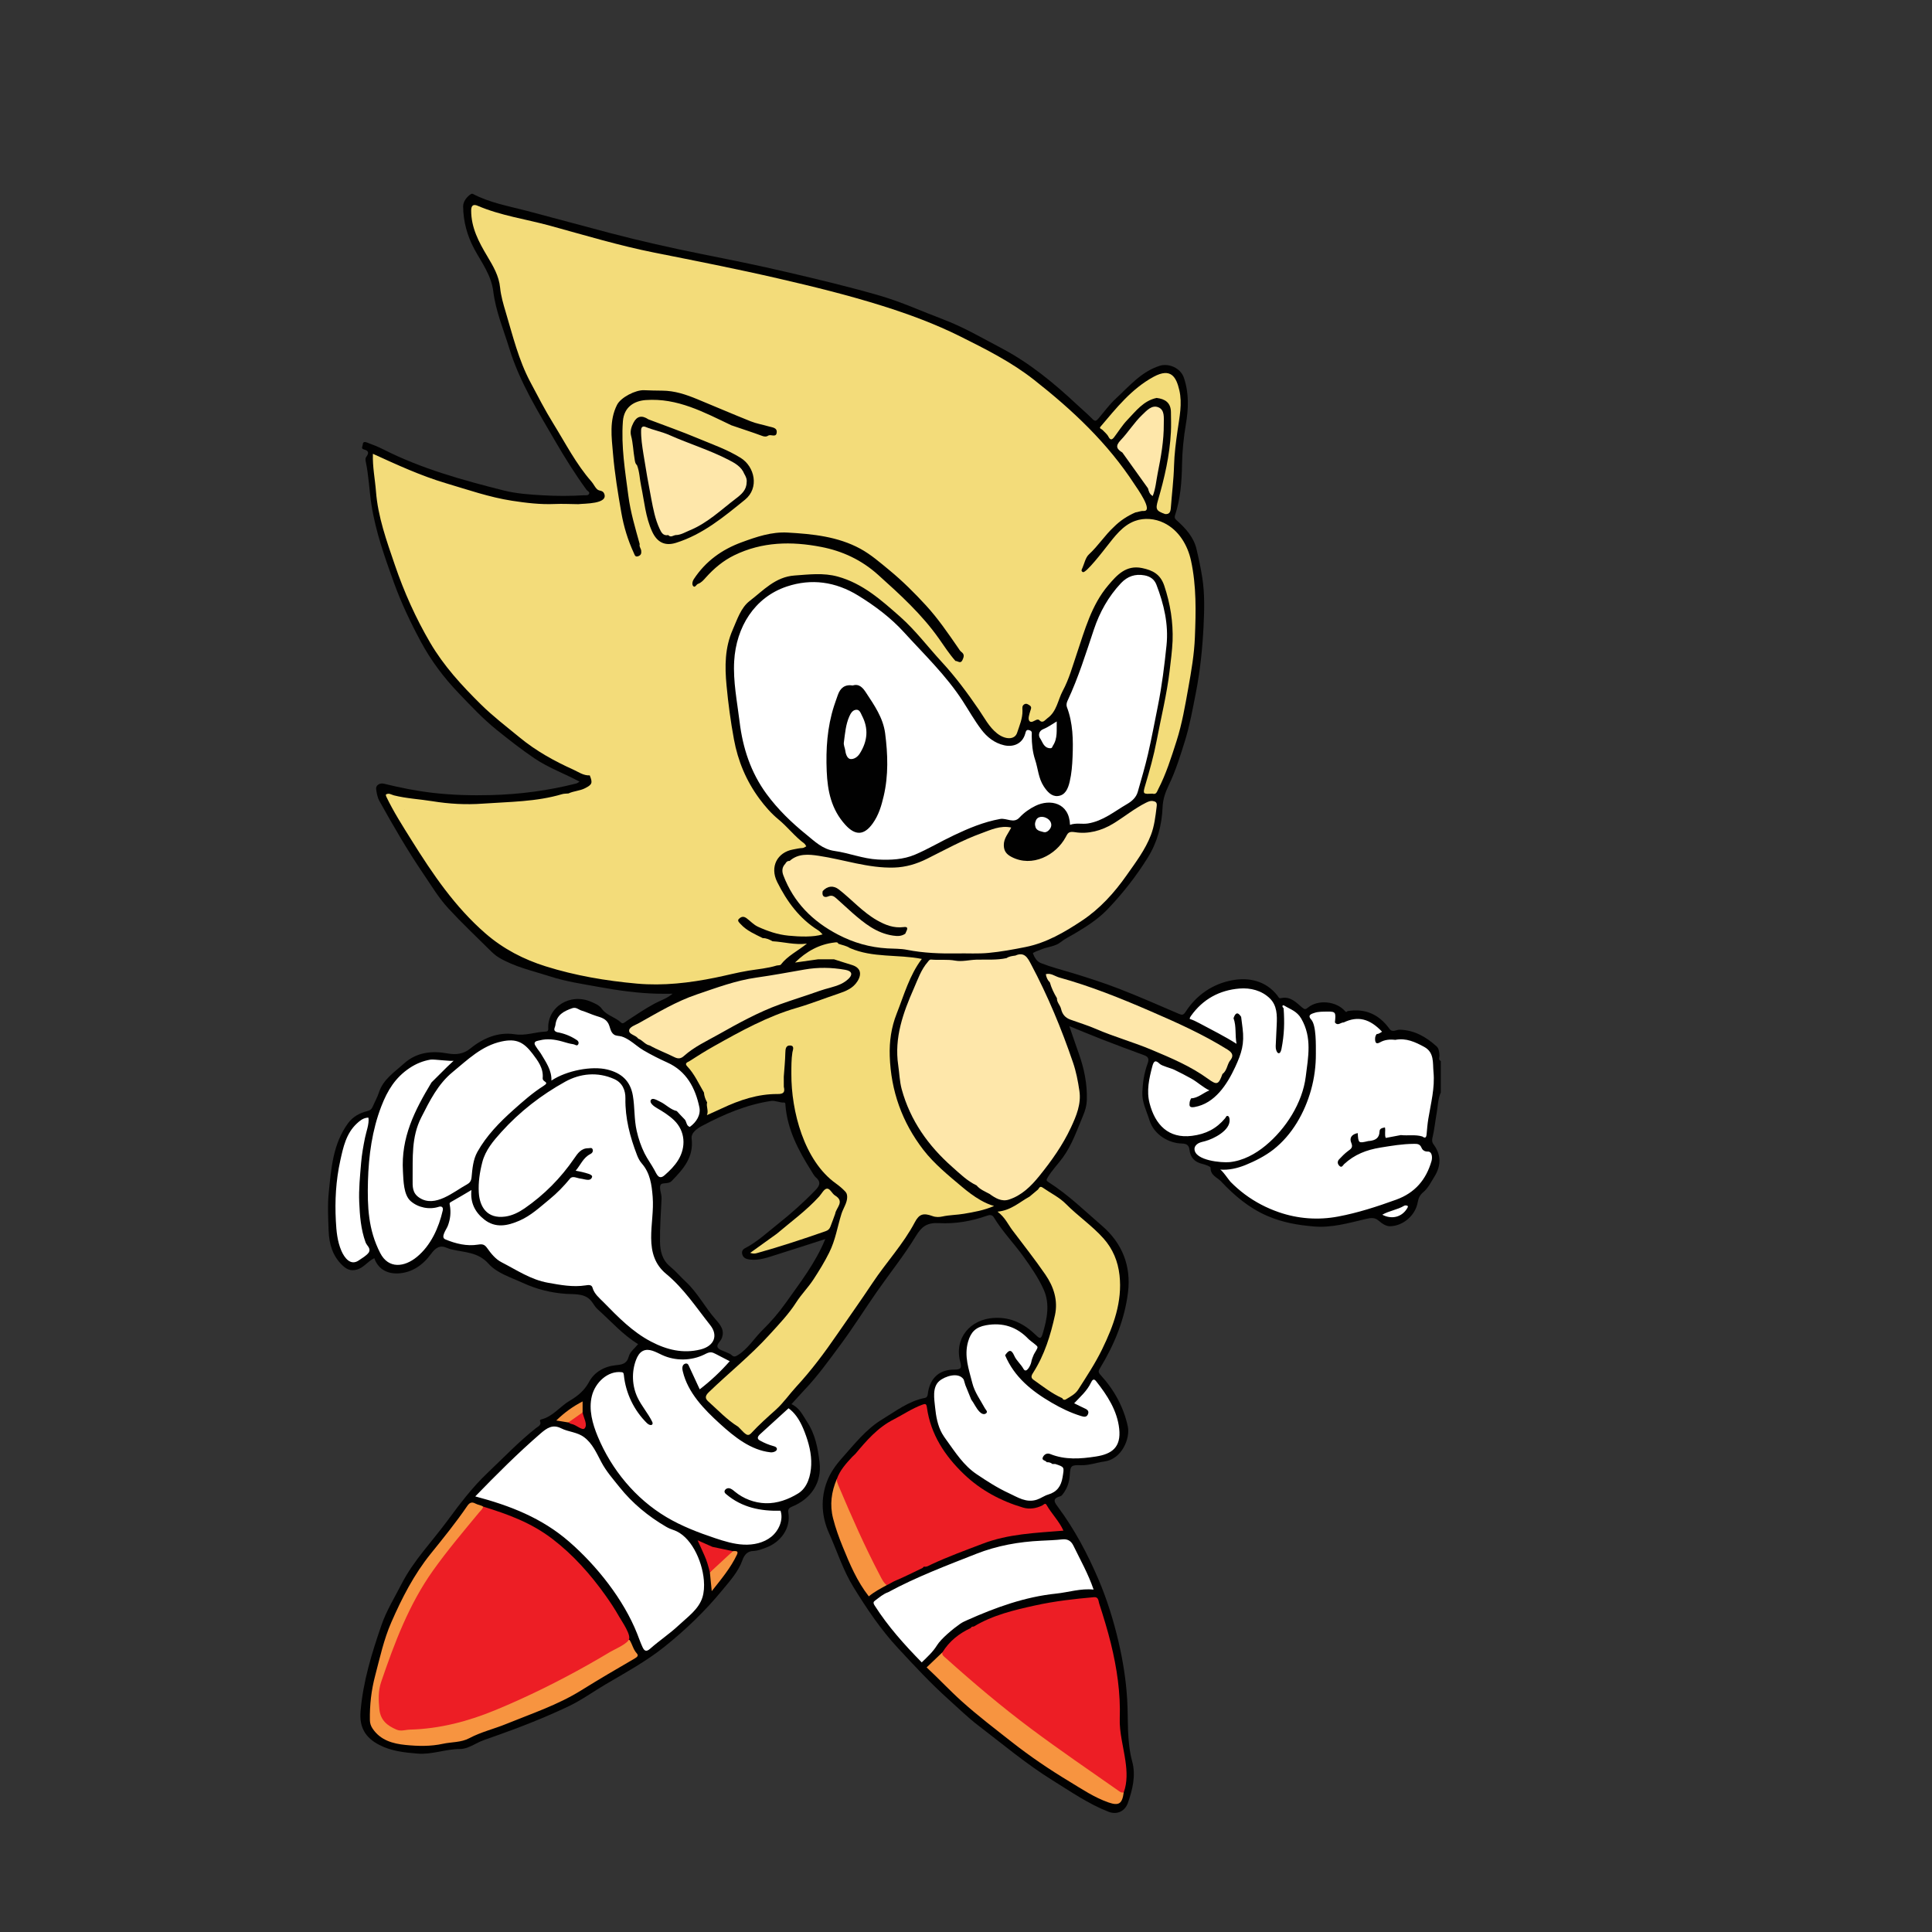
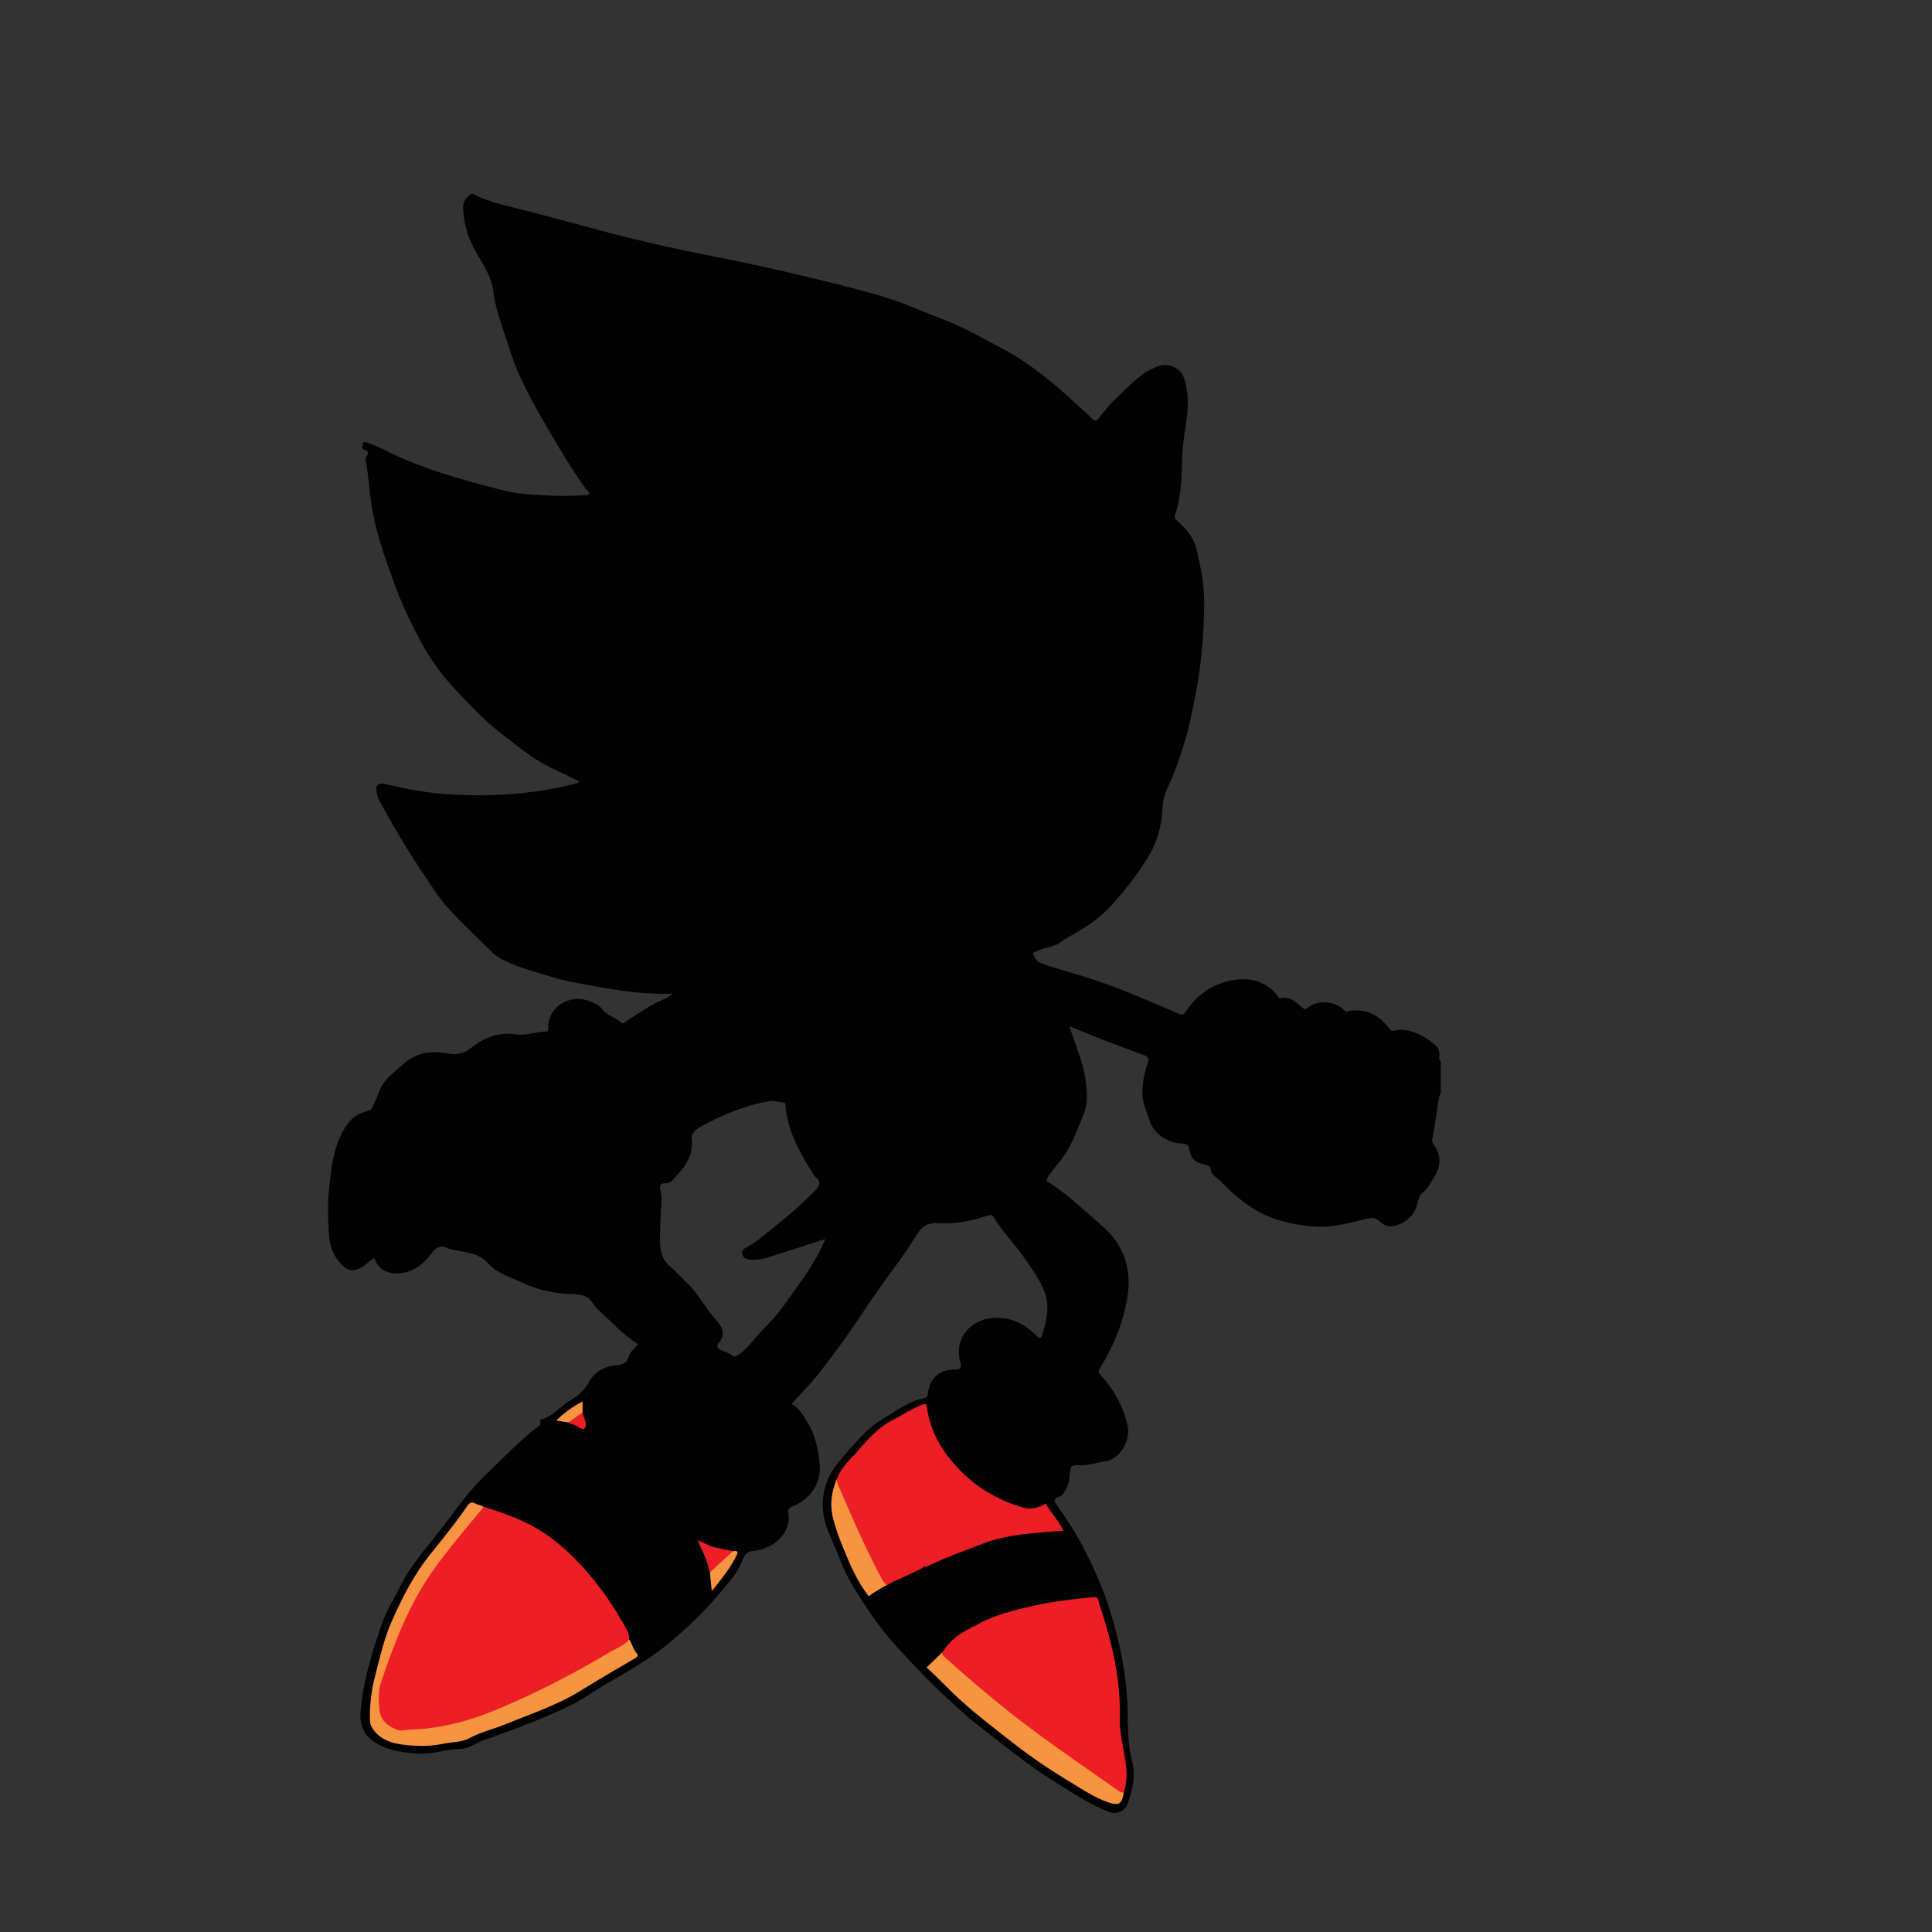
<svg xmlns="http://www.w3.org/2000/svg" version="1.1" id="Layer_1" x="0px" y="0px" viewBox="0 0 792 792" style="enable-background:new 0 0 792 792;" xml:space="preserve">
  <rect x="0" y="0" width="792" height="792" fill="#333333" stroke="none" />
  <style type="text/css">
	.st0{fill:#010101;}
	.st1{fill:#F79440;}
	.st2{fill:none;}
	.st3{fill:#F3DC7A;}
	.st4{fill:#ED1E25;}
	.st5{fill:#FEE7AA;}
	.st6{fill:#FFFFFF;}
</style>
  <path class="st0" d="M588.95,456.28c0.5-2.82,0.49-5.76,1.69-8.45c0-4.29,0-8.59,0-12.88c-1.14-0.53-0.5-1.54-0.55-2.3  c-0.09-1.35-0.23-2.83-1.17-3.69c-4.28-3.88-9.06-6.66-15.11-6.85c-1.37-0.04-3,1.34-4.21-0.34c-4.24-5.9-9.87-8.49-17.13-7.29  c-0.32,0.05-0.47,0.74-1.08,0.03c-3.56-4.13-11.08-4.86-15.19-1.47c-0.96,0.8-1.37,0.85-2.34,0.03c-2.52-2.11-4.87-4.79-8.77-3.89  c-0.86,0.2-0.99-0.5-1.41-1.04c-4.81-6.15-11.76-7.56-18.61-6.29c-7.86,1.47-14.55,5.96-19.03,12.91c-0.97,1.51-1.58,1.35-2.85,0.81  c-8.11-3.46-16.18-7.04-24.39-10.22c-6.38-2.47-12.91-4.56-19.46-6.55c-4.22-1.28-8.5-2.36-12.61-3.98  c-1.79-0.71-2.69-2.4-3.28-3.98c-0.14-0.38,2.25-1.16,3.53-1.69c2.58-1.07,5.51-1.08,7.85-2.95c1.75-1.4,3.84-2.37,5.78-3.53  c4.83-2.87,9.58-5.9,13.48-9.98c6.15-6.44,11.62-13.41,16.35-20.99c3.99-6.39,5.85-13.41,6.15-20.82c0.14-3.34,1.17-6.19,2.59-9.14  c2.8-5.84,4.72-12.04,6.63-18.22c1.95-6.31,3.09-12.83,4.38-19.32c1.81-9.16,2.74-18.38,3.2-27.65c0.32-6.58,0.49-13.22-0.54-19.78  c-0.61-3.91-1.44-7.79-2.35-11.65c-1.15-4.86-4.34-8.4-7.93-11.64c-0.65-0.58-1.29-1-0.86-2.31c2.23-6.75,2.73-13.84,2.85-20.84  c0.1-5.51,0.65-10.96,1.56-16.32c1.11-6.53,1.34-12.82-0.81-19.17c-1.37-4.04-6.26-6.05-9.93-4.88  c-7.54,2.41-12.47,8.36-17.98,13.45c-2.66,2.45-4.81,5.46-7.18,8.23c-0.73,0.85-1.31,1.24-2.32,0.19c-2.03-2.09-4.28-3.97-6.41-5.96  c-9.54-8.93-19.51-17.15-31.21-23.28c-7.75-4.07-15.29-8.51-23.52-11.62c-8.69-3.28-17.19-7.19-26.08-9.77  c-12.65-3.67-25.48-6.71-38.32-9.71c-11.49-2.69-23.05-5.02-34.61-7.33c-12.68-2.54-25.28-5.38-37.77-8.66  c-11.37-2.98-22.7-6.1-34.07-9.08c-7.48-1.96-15.17-3.29-22.12-6.96c-0.2,0-0.39,0-0.59,0c-1.93,1.2-3.37,3.24-3.35,5.16  c0.07,6.18,1.65,12.05,4.64,17.57c3.01,5.56,6.91,10.62,7.74,17.36c0.99,8.02,4.19,15.58,6.56,23.3  c4.24,13.79,11.79,25.91,18.96,38.24c3.93,6.76,8.09,13.38,12.69,19.71c0.38,0.52,1.35,0.82,1.06,1.56  c-0.33,0.87-1.29,0.61-2.05,0.66c-5.6,0.35-11.2,0.35-16.81,0.03c-5.45-0.31-10.96-0.68-16.19-2c-16.85-4.25-33.62-8.88-49.25-16.8  c-2.17-1.1-4.45-2-6.74-2.84c-0.49-0.18-1.68-0.62-1.74,0.76c-0.03,0.72-0.9,1.72,0.44,2.07c2.18,0.56,2.07,1.61,0.91,3.15  c-0.3,0.39-0.28,1.16-0.17,1.7c1.27,5.89,1.45,11.92,2.37,17.84c1.71,11.02,5.45,21.5,9.21,31.93c3,8.3,6.78,16.28,10.98,24.09  c4.19,7.79,9.39,14.75,15.45,21.08c5.03,5.26,10.01,10.6,15.7,15.18c5.02,4.04,10.08,8.02,15.44,11.64  c5.82,3.93,12.38,6.28,18.53,9.58c-0.52,0.29-0.9,0.63-1.34,0.75c-11.4,2.9-23.02,4.44-34.75,4.75c-8.1,0.21-16.19,0.01-24.31-0.94  c-6.73-0.79-13.27-2.12-19.81-3.72c-1.66-0.41-3.4,0.61-3.18,2.22c0.22,1.65,0.54,3.42,1.33,4.85  c5.63,10.13,11.43,20.16,17.95,29.76c3.3,4.86,6.33,9.95,10.3,14.26c5.36,5.83,11.13,11.28,16.76,16.85  c1.22,1.21,2.49,2.45,3.95,3.32c6.52,3.88,13.93,5.46,21.04,7.75c6.47,2.09,13.22,3.08,19.92,4.3c8.01,1.46,16.02,2.59,24.16,2.78  c1.95,0.05,3.89,0.01,6.1,0.01c-2.37,2.02-4.93,2.73-7.22,3.96c-3.97,2.14-7.69,4.65-11.46,7.12c-0.67,0.44-1.67,1.47-2.37,0.79  c-2.37-2.28-5.95-2.94-7.85-5.58c-1.19-1.66-2.76-2.22-4.32-2.92c-8.71-3.89-18.16,2.01-17.74,11.01c0.04,0.77-0.28,1.11-1.09,1.14  c-4.23,0.15-8.14,1.8-12.68,1.09c-6.66-1.03-12.92,1.56-18.14,5.83c-2.88,2.36-6.07,2.62-9.22,2.05c-6.77-1.22-12.91-0.5-18.16,4.25  c-3.86,3.49-8.41,6.39-10.13,11.77c-0.63,1.96-1.68,3.78-2.49,5.68c-0.46,1.08-0.99,1.6-2.33,1.94c-3.09,0.77-5.86,2.26-7.87,5.02  c-6.17,8.47-6.86,18.47-7.86,28.31c-0.53,5.22-0.25,10.54-0.05,15.8c0.2,5.32,1.63,10.29,5.66,14.09c1.57,1.48,3.22,2.45,5.79,1.77  c3.01-0.79,4.5-3.42,7.27-4.71c1.55,4.47,5.25,6.41,9.65,6.24c5.77-0.22,10.32-3.47,13.63-8.01c1.87-2.56,3.66-3.76,6.65-2.39  c0.62,0.29,1.23,0.43,1.89,0.59c5.24,1.24,10.71,1.04,14.99,5.82c3.51,3.92,9.07,5.57,13.94,7.82c5.71,2.63,11.68,4.16,18.02,4.56  c3.81,0.24,8.13-0.34,10.75,3.71c0.62,0.95,1.28,1.93,2.12,2.68c5.42,4.86,10.27,10.39,16.49,14.21c-1.32,1.66-3.31,3.14-3.79,5  c-0.81,3.1-2.76,3.39-5.25,3.63c-4.76,0.46-8.89,2.83-11.02,6.8c-1.97,3.68-4.73,5.87-8.03,7.82c-3.96,2.33-6.78,6.38-11.48,7.58  c-0.43,0.11-0.8,0.31-0.62,0.75c0.69,1.67-0.86,2.2-1.64,2.82c-7.09,5.59-13.29,12.14-19.82,18.32  c-6.26,5.93-11.48,12.83-16.62,19.81c-6.3,8.55-13.78,16.19-18.7,25.8c-2.86,5.59-6.2,10.95-8.25,16.92  c-3.96,11.51-7.55,23.12-8.55,35.35c-0.53,6.44,1.9,10.72,7.72,13.72c4.92,2.54,10.28,3.1,15.66,3.54c5.9,0.48,11.5-1.89,17.4-1.88  c2.12,0,4.31-1.03,6.36-2.13c2.38-1.28,5.01-2.1,7.57-3c10.45-3.68,20.78-7.71,30.77-12.48c5.24-2.51,10.01-5.99,15.05-8.95  c8.23-4.85,16.61-9.4,24.13-15.43c8.64-6.92,16.55-14.52,23.56-23.04c3.17-3.85,6.64-7.62,8.34-12.42c0.83-2.34,2.16-3.66,4.47-3.74  c1.88-0.06,3.54-0.77,5.18-1.37c5.9-2.15,10.31-7.88,9.14-14.43c-0.24-1.35,0.48-1.94,1.5-2.36c7.9-3.21,12.29-9.91,11.32-18.14  c-0.68-5.8-1.79-11.61-5.1-16.61c-1.76-2.66-3.1-5.79-6.42-7.27c1.69-1.79,3.31-3.72,5.02-5.51c5.65-5.89,10.37-12.5,15.19-19.01  c5.22-7.05,9.88-14.52,14.91-21.72c5.25-7.53,11.04-14.72,15.8-22.54c2.48-4.07,4.6-5.7,9.63-5.43c6.56,0.35,13.26-0.78,19.6-3.04  c1.12-0.4,2.14-0.44,2.8,0.66c3.54,5.88,8.37,10.79,12.34,16.36c3.02,4.24,5.99,8.56,8.1,13.26c2.66,5.94,1.37,12.09-0.42,18.13  c-0.65,2.19-1.25,2-2.62,0.67c-4.75-4.64-10.14-7.53-17.12-7.2c-10.01,0.47-16.58,8.45-14.07,17.9c0.72,2.7,0.32,3.3-2.42,3.3  c-6.03,0-9.67,3.3-10.72,9.06c-0.16,0.87-0.06,2.31-1.28,2.54c-6.69,1.27-11.95,5.42-17.54,8.8c-6.71,4.06-11.5,10.29-16.65,16.06  c-2.45,2.75-4.63,5.85-5.94,9.26c-2.74,7.11-2.29,14.49,0.76,21.28c3.33,7.43,5.76,15.25,10.11,22.28  c5.4,8.75,11.1,17.26,18.07,24.77c6.76,7.29,13.52,14.61,20.97,21.27c3.95,3.53,7.76,7.28,11.94,10.48  c10.09,7.71,19.82,15.91,30.65,22.63c7.44,4.61,14.65,9.64,22.87,12.83c3.44,1.34,6.71-0.17,7.93-3.62c1.94-5.52,3.33-11.27,1.77-17  c-2.28-8.4-1.55-16.98-2.06-25.46c-0.48-7.98-1.72-15.76-3.51-23.46c-2.05-8.78-4.69-17.37-8.26-25.72  c-4.47-10.45-9.72-20.37-16.47-29.5c-1.4-1.9-2.84-3.58,0.81-4.56c0.57-0.15,1.05-0.86,1.43-1.41c1.49-2.13,2.28-4.46,2.45-7.1  c0.27-4.14,0.5-4.33,4.64-4.23c3.29,0.08,6.36-1.09,9.53-1.52c7.28-0.98,10.68-9.58,9.64-14.38c-1.7-7.89-5.56-14.96-11.04-20.95  c-1.15-1.26-1.13-1.66-0.31-3c5.83-9.59,10.06-19.86,11.43-31.03c1.33-10.8-2.38-20.11-10.54-27.17  c-7.14-6.17-13.93-12.82-21.94-17.93c-1.18-0.75-1.04-0.99-0.36-2.12c1.73-2.87,4.07-5.25,6.03-7.92c3.89-5.3,5.93-11.46,8.44-17.41  c0.86-2.03,1.42-4.07,1.49-6.29c0.2-6.57-1.08-12.86-3.28-19.02c-1.29-3.62-2.52-7.26-3.9-11.26c4.86,1.97,9.16,3.78,13.51,5.47  c5.68,2.2,11.39,4.34,17.11,6.43c2.09,0.76,2.08,1.78,1.37,3.75c-1.33,3.66-1.89,7.51-2.05,11.45c-0.18,4.16,1.73,7.63,2.89,11.4  c1.94,6.32,8.29,9.52,13.27,9.62c2.13,0.04,2.96,0.84,3.16,2.56c0.39,3.25,2.14,5.04,5.26,5.8c1.23,0.3,3.39,1.05,3.38,1.55  c-0.08,3.18,2.76,3.97,4.32,5.63c5.44,5.78,11.32,10.8,18.86,14.1c6.28,2.74,12.66,3.82,19.23,4.37c7.31,0.61,14.37-1.45,21.41-3.12  c1.95-0.46,3.48-0.63,5.08,0.73c1.36,1.16,3.04,2.35,4.74,2.3c5.34-0.16,10.35-4.45,11.29-9.84c0.32-1.83,0.98-3.05,2.24-4.1  c2.04-1.7,3.12-4.04,4.49-6.21c2.89-4.58,3.02-9.07-0.27-13.46c-0.7-0.94-0.61-1.91-0.4-2.76  C588.03,463.03,588.35,459.63,588.95,456.28z M321.98,534.27c-2.84,4.02-6.06,7.69-9.53,11.11c-3.34,3.31-5.79,7.48-9.89,10.08  c-1.11,0.7-1.75,0.93-2.73-0.03c-0.51-0.5-1.32-0.7-1.99-1.04c-1.26-0.64-3.05-0.98-3.63-2.01c-0.64-1.14,1.03-2.36,1.58-3.6  c1.53-3.45-0.65-5.87-2.44-7.91c-4.36-4.96-7.38-10.95-12.26-15.48c-2.16-2.01-4.08-4.31-6.35-6.17c-3.3-2.7-4.13-6.41-4.18-10.2  c-0.08-5.9,0.38-11.8,0.64-17.7c0.08-1.86-0.97-3.86-0.5-5.37c0.47-1.49,3.19-0.3,4.63-1.79c4.74-4.89,9.13-9.71,8.2-17.41  c-0.31-2.52,2.54-4.3,4.46-5.31c8.82-4.66,17.98-8.58,27.97-10.1c1.89-0.29,3.57,0.72,5.41,0.64c0.66-0.03,0.58,0.62,0.61,1.09  c0.8,10.01,5.33,18.56,10.54,26.82c0.61,0.97,1.22,2.16,1.98,2.81c2.39,2.05,1.21,3.7-0.28,5.24c-4.79,4.96-9.91,9.53-15.32,13.82  c-4.39,3.48-8.48,7.34-13.51,9.94c-0.95,0.49-1.43,1.35-1.11,2.5c0.43,1.56,1.69,1.95,3.04,2.13c3.92,0.51,7.51-0.9,11.12-2.03  c6.52-2.04,13.01-4.16,19.87-6.36C334.22,517.9,327.88,525.94,321.98,534.27z" />
  <g>
    <g>
      <path class="st1" d="M258.09,672.3c-1.35-0.54-2.21,0.49-3.14,1.07c-16.48,10.31-33.67,19.26-51.61,26.77    c-11.9,4.98-24.22,7.91-37.16,8.33c-4.73,0.16-8.7-2.39-9.68-6.96c-0.89-4.18-0.75-8.24,0.66-12.37    c5.45-15.91,11.39-31.58,21.3-45.38c5.75-8.01,12.15-15.5,18.38-23.12c0.71-0.87,1.8-1.63,1.2-3.03c-0.95-0.66-2.18-0.7-3.11-1.23    c-1.63-0.92-2.57-0.23-3.39,0.98c-4.64,6.8-9.82,13.18-14.98,19.58c-6.88,8.53-11.81,18.17-16.17,28.15    c-3.06,7.01-4.65,14.43-6.59,21.78c-1.6,6.05-2.27,12.05-2.17,18.23c0.02,1.32,0.37,2.41,1.09,3.49    c3.24,4.84,8.33,6.22,13.55,6.74c5.06,0.5,10.21,0.63,15.28-0.48c3.61-0.79,7.44-0.49,10.84-2.3c4.81-2.56,10.13-3.79,15.14-5.84    c10.37-4.23,21.04-7.75,30.65-13.72c7.28-4.52,14.67-8.87,22.09-13.16c1.11-0.64,1.52-1.22,0.77-2.05    C259.58,676.18,259.21,674.05,258.09,672.3z M408.57,696.69c-7.55-6.28-15.24-12.42-22.24-19.34c-2.13,2.04-4.27,4.08-6.47,6.18    c5.06,4.7,9.54,9.54,14.46,13.95c6.58,5.9,13.6,11.25,20.53,16.69c7.48,5.88,15.37,11.22,23.53,16.14    c5.21,3.15,10.26,6.58,16.07,8.59c4.22,1.46,5.6,0.53,6.21-4.14C443.08,722.36,425.14,710.47,408.57,696.69z M348.32,617.88    c-1.73-3.86-2.96-7.94-5.31-11.51c-2.17,5.2-2.94,10.41-1.5,16.08c1.01,3.98,2.38,7.76,3.91,11.52    c2.91,7.17,5.92,14.3,10.74,20.44c2.31-1.93,4.86-3.22,7.35-4.6c-0.11-0.36-0.15-0.76-0.33-1.08    C357.55,638.77,352.99,628.3,348.32,617.88z M300.42,635.88c-3.57,2.43-7.1,4.92-9.41,8.72c0.24,2.43,0.48,4.85,0.76,7.68    c3.94-4.99,7.79-9.56,10.35-15.01C302.91,635.59,301.42,635.84,300.42,635.88z M238.83,579v-4.5c-3.99,2.06-7.45,4.55-10.79,7.81    c1.93,0.32,3.43,0.56,4.94,0.81C235.4,582.42,237.45,581.19,238.83,579z" />
    </g>
    <g>
      <path class="st2" d="M258.09,672.3c-1.35-0.54-2.21,0.49-3.14,1.07c-16.48,10.31-33.67,19.26-51.61,26.77    c-11.9,4.98-24.22,7.91-37.16,8.33c-4.73,0.16-8.7-2.39-9.68-6.96c-0.89-4.18-0.75-8.24,0.66-12.37    c5.45-15.91,11.39-31.58,21.3-45.38c5.75-8.01,12.15-15.5,18.38-23.12c0.71-0.87,1.8-1.63,1.2-3.03c-0.95-0.66-2.18-0.7-3.11-1.23    c-1.63-0.92-2.57-0.23-3.39,0.98c-4.64,6.8-9.82,13.18-14.98,19.58c-6.88,8.53-11.81,18.17-16.17,28.15    c-3.06,7.01-4.65,14.43-6.59,21.78c-1.6,6.05-2.27,12.05-2.17,18.23c0.02,1.32,0.37,2.41,1.09,3.49    c3.24,4.84,8.33,6.22,13.55,6.74c5.06,0.5,10.21,0.63,15.28-0.48c3.61-0.79,7.44-0.49,10.84-2.3c4.81-2.56,10.13-3.79,15.14-5.84    c10.37-4.23,21.04-7.75,30.65-13.72c7.28-4.52,14.67-8.87,22.09-13.16c1.11-0.64,1.52-1.22,0.77-2.05    C259.58,676.18,259.21,674.05,258.09,672.3z M408.57,696.69c-7.55-6.28-15.24-12.42-22.24-19.34c-2.13,2.04-4.27,4.08-6.47,6.18    c5.06,4.7,9.54,9.54,14.46,13.95c6.58,5.9,13.6,11.25,20.53,16.69c7.48,5.88,15.37,11.22,23.53,16.14    c5.21,3.15,10.26,6.58,16.07,8.59c4.22,1.46,5.6,0.53,6.21-4.14C443.08,722.36,425.14,710.47,408.57,696.69z M348.32,617.88    c-1.73-3.86-2.96-7.94-5.31-11.51c-2.17,5.2-2.94,10.41-1.5,16.08c1.01,3.98,2.38,7.76,3.91,11.52    c2.91,7.17,5.92,14.3,10.74,20.44c2.31-1.93,4.86-3.22,7.35-4.6c-0.11-0.36-0.15-0.76-0.33-1.08    C357.55,638.77,352.99,628.3,348.32,617.88z M300.42,635.88c-3.57,2.43-7.1,4.92-9.41,8.72c0.24,2.43,0.48,4.85,0.76,7.68    c3.94-4.99,7.79-9.56,10.35-15.01C302.91,635.59,301.42,635.84,300.42,635.88z M238.83,579v-4.5c-3.99,2.06-7.45,4.55-10.79,7.81    c1.93,0.32,3.43,0.56,4.94,0.81C235.4,582.42,237.45,581.19,238.83,579z" />
    </g>
    <g>
-       <path class="st2" d="M258.09,672.3c-1.35-0.54-2.21,0.49-3.14,1.07c-16.48,10.31-33.67,19.26-51.61,26.77    c-11.9,4.98-24.22,7.91-37.16,8.33c-4.73,0.16-8.7-2.39-9.68-6.96c-0.89-4.18-0.75-8.24,0.66-12.37    c5.45-15.91,11.39-31.58,21.3-45.38c5.75-8.01,12.15-15.5,18.38-23.12c0.71-0.87,1.8-1.63,1.2-3.03c-0.95-0.66-2.18-0.7-3.11-1.23    c-1.63-0.92-2.57-0.23-3.39,0.98c-4.64,6.8-9.82,13.18-14.98,19.58c-6.88,8.53-11.81,18.17-16.17,28.15    c-3.06,7.01-4.65,14.43-6.59,21.78c-1.6,6.05-2.27,12.05-2.17,18.23c0.02,1.32,0.37,2.41,1.09,3.49    c3.24,4.84,8.33,6.22,13.55,6.74c5.06,0.5,10.21,0.63,15.28-0.48c3.61-0.79,7.44-0.49,10.84-2.3c4.81-2.56,10.13-3.79,15.14-5.84    c10.37-4.23,21.04-7.75,30.65-13.72c7.28-4.52,14.67-8.87,22.09-13.16c1.11-0.64,1.52-1.22,0.77-2.05    C259.58,676.18,259.21,674.05,258.09,672.3z M408.57,696.69c-7.55-6.28-15.24-12.42-22.24-19.34c-2.13,2.04-4.27,4.08-6.47,6.18    c5.06,4.7,9.54,9.54,14.46,13.95c6.58,5.9,13.6,11.25,20.53,16.69c7.48,5.88,15.37,11.22,23.53,16.14    c5.21,3.15,10.26,6.58,16.07,8.59c4.22,1.46,5.6,0.53,6.21-4.14C443.08,722.36,425.14,710.47,408.57,696.69z M348.32,617.88    c-1.73-3.86-2.96-7.94-5.31-11.51c-2.17,5.2-2.94,10.41-1.5,16.08c1.01,3.98,2.38,7.76,3.91,11.52    c2.91,7.17,5.92,14.3,10.74,20.44c2.31-1.93,4.86-3.22,7.35-4.6c-0.11-0.36-0.15-0.76-0.33-1.08    C357.55,638.77,352.99,628.3,348.32,617.88z M300.42,635.88c-3.57,2.43-7.1,4.92-9.41,8.72c0.24,2.43,0.48,4.85,0.76,7.68    c3.94-4.99,7.79-9.56,10.35-15.01C302.91,635.59,301.42,635.84,300.42,635.88z M238.83,579v-4.5c-3.99,2.06-7.45,4.55-10.79,7.81    c1.93,0.32,3.43,0.56,4.94,0.81C235.4,582.42,237.45,581.19,238.83,579z" />
+       <path class="st2" d="M258.09,672.3c-1.35-0.54-2.21,0.49-3.14,1.07c-16.48,10.31-33.67,19.26-51.61,26.77    c-11.9,4.98-24.22,7.91-37.16,8.33c-4.73,0.16-8.7-2.39-9.68-6.96c-0.89-4.18-0.75-8.24,0.66-12.37    c5.75-8.01,12.15-15.5,18.38-23.12c0.71-0.87,1.8-1.63,1.2-3.03c-0.95-0.66-2.18-0.7-3.11-1.23    c-1.63-0.92-2.57-0.23-3.39,0.98c-4.64,6.8-9.82,13.18-14.98,19.58c-6.88,8.53-11.81,18.17-16.17,28.15    c-3.06,7.01-4.65,14.43-6.59,21.78c-1.6,6.05-2.27,12.05-2.17,18.23c0.02,1.32,0.37,2.41,1.09,3.49    c3.24,4.84,8.33,6.22,13.55,6.74c5.06,0.5,10.21,0.63,15.28-0.48c3.61-0.79,7.44-0.49,10.84-2.3c4.81-2.56,10.13-3.79,15.14-5.84    c10.37-4.23,21.04-7.75,30.65-13.72c7.28-4.52,14.67-8.87,22.09-13.16c1.11-0.64,1.52-1.22,0.77-2.05    C259.58,676.18,259.21,674.05,258.09,672.3z M408.57,696.69c-7.55-6.28-15.24-12.42-22.24-19.34c-2.13,2.04-4.27,4.08-6.47,6.18    c5.06,4.7,9.54,9.54,14.46,13.95c6.58,5.9,13.6,11.25,20.53,16.69c7.48,5.88,15.37,11.22,23.53,16.14    c5.21,3.15,10.26,6.58,16.07,8.59c4.22,1.46,5.6,0.53,6.21-4.14C443.08,722.36,425.14,710.47,408.57,696.69z M348.32,617.88    c-1.73-3.86-2.96-7.94-5.31-11.51c-2.17,5.2-2.94,10.41-1.5,16.08c1.01,3.98,2.38,7.76,3.91,11.52    c2.91,7.17,5.92,14.3,10.74,20.44c2.31-1.93,4.86-3.22,7.35-4.6c-0.11-0.36-0.15-0.76-0.33-1.08    C357.55,638.77,352.99,628.3,348.32,617.88z M300.42,635.88c-3.57,2.43-7.1,4.92-9.41,8.72c0.24,2.43,0.48,4.85,0.76,7.68    c3.94-4.99,7.79-9.56,10.35-15.01C302.91,635.59,301.42,635.84,300.42,635.88z M238.83,579v-4.5c-3.99,2.06-7.45,4.55-10.79,7.81    c1.93,0.32,3.43,0.56,4.94,0.81C235.4,582.42,237.45,581.19,238.83,579z" />
    </g>
  </g>
  <g>
    <g>
-       <path class="st3" d="M451.87,176.16L451.87,176.16c0.85,0.92,1.93,1.73,2.49,2.8c0.84,1.62,1.53,1.37,2.42,0.19    c1.78-2.35,3.34-4.9,5.37-7.01c3.49-3.63,6.6-7.86,11.98-9.01c3.46,0.4,5.83,1.93,5.88,5.78c0.03,2.74,0.13,5.48-0.01,8.21    c-0.49,9.56-2.62,18.82-5.3,27.97c-1.07,3.66-0.79,4.33,2.96,5.65c0,0,0,0,0,0c0,0,0,0,0,0c1.48,0.06,2.16-0.48,2.31-2.58    c0.42-5.75,1.16-11.47,1.31-17.25c0.13-4.84,0.77-9.69,1.46-14.53c0.77-5.42,1.98-10.95,0.71-16.42    c-1.25-5.38-3.42-9.35-10.51-5.52c-9.11,4.93-15.35,12.88-21.86,20.54C450.56,175.6,451.47,175.85,451.87,176.16z M338.46,504.71    c1.1-0.38,1.6-0.96,1.95-1.84c0.7-1.75,1.31-3.53,1.96-5.29c0.35-2.5,4.09-4.98-0.05-7.5c-1.3-0.79-2.05-3.02-3.43-2.79    c-1.16,0.19-2.04,2.05-3.05,3.17c-5.23,5.77-11.52,10.32-17.42,15.32c-3.51,2.52-7.01,5.04-10.89,7.82    c1.24,0.41,1.93,0.34,2.8,0.09C319.82,511.04,329.16,507.96,338.46,504.71z M394.35,486.52c-5.48-4.59-11.43-9.46-15.81-15.13    c-8.76-11.37-13.32-24.2-13.8-38.48c-0.2-5.96,0.63-11.77,2.85-17.4c3.04-7.7,5.25-15.76,10.3-22.41    c-9.82-1.95-20.08-0.35-29.5-4.46c-1.44-0.96-3.14-1.2-4.72-1.76c-0.28-0.76-0.95-0.59-1.47-0.53    c-6.39,0.72-11.69,3.69-16.29,8.24c3.16-0.45,6.32-0.89,9.48-1.34c2.17,0,4.34,0.01,6.52,0.01c2.42,0.77,4.83,1.57,7.26,2.3    c3.47,1.04,4.31,3.51,2.37,6.64c-1.84,2.98-4.92,4.16-7.88,5.15c-5.7,1.9-11.28,4.14-17.08,5.82    c-12.06,3.5-23.02,9.59-33.92,15.71c-3.45,1.94-6.81,4.04-10.14,6.19c-0.53,0.34-2.1,0.71-0.81,2.06    c2.98,3.12,4.7,7.07,6.86,10.72c0.11,1.46,0.59,2.8,1.31,4.06c-0.48,1.73,0.71,3.41-0.09,5.23c2.2-1,4.18-1.86,6.13-2.78    c7.25-3.41,14.76-5.94,22.86-5.88c2.51,0.02,3.06-0.81,2.53-2.98c0-1.38,0-2.76-0.01-4.14c0.23-3.27,0.57-6.53,0.64-9.8    c0.04-1.62,0.22-3.12,2.08-2.97c1.83,0.15,0.94,1.98,0.81,2.81c-0.45,2.93-0.41,5.89-0.42,8.84    c-0.07,15.18,5.18,35.59,18.26,44.91c1.34,0.96,2.58,2,3.71,3.18c0.63,0.66,0.9,1.22,0.91,2.36c0.02,2.41-1.63,4.64-2.33,6.87    c-1.73,5.48-2.42,10.67-5.06,15.96c-1.89,3.8-4.12,7.42-6.44,10.97c-2.17,3.33-4.95,6.08-7.08,9.42    c-3.03,4.77-7.23,9.14-11.02,13.31c-7.66,8.44-16.58,15.57-24.77,23.46c-1.69,1.62-1.53,2.66-0.23,3.83    c4,3.57,7.67,7.54,12.28,10.39c0.76,0.78,1.52,1.55,2.28,2.33c0.95,0.77,1.76,1.66,3.05,0.26c3.15-3.42,6.63-6.5,10.09-9.61    c3.15-2.83,5.55-6.38,8.41-9.48c6.17-6.67,11.56-13.91,16.69-21.38c4.82-7.02,9.78-13.96,14.49-21.06    c5.6-8.44,12.61-15.89,17.37-24.92c1.8-3.42,3.53-3.89,7.28-2.52c1.33,0.49,2.76,0.44,4.03,0.16c2.91-0.64,5.88-0.61,8.79-1.11    c4.11-0.7,8.23-1.39,12.39-3.2c-1.86-0.5-3.72-1.34-5.51-2.36C399.23,490.44,396.61,488.42,394.35,486.52z M452.36,507.67    c-4.65-5.22-10.47-9.15-15.37-14.1c-2.74-2.77-6.32-4.47-9.5-6.69c-1.21-0.85-1.46,0.11-1.96,0.74h0    c-1.16,0.97-2.32,1.94-3.47,2.91c-4.07,2.2-7.48,5.63-13.13,6.18c3.12,2.38,4.27,5.16,6.02,7.5c4.57,6.08,9.3,12.04,13.61,18.32    c3.47,5.05,5.2,10.68,3.91,16.59c-1.79,8.2-4.27,16.27-8.86,23.48c-0.52,0.82-1.37,2.01-0.03,2.96c3.85,2.73,7.55,5.68,11.91,7.62    c0.28,0.77,1.05,0.73,1.45,0.48c1.83-1.16,3.81-2.06,5.07-4.04c3.45-5.4,6.98-10.74,9.8-16.52c4.67-9.6,8.32-19.43,7.12-30.36    C458.29,517.07,456.22,512,452.36,507.67z M488.24,229.83c-1.39-6.4-5.03-12.51-11.09-15.47c-3.67-1.79-8.05-2.2-11.89-0.8    c-5.08,1.86-8.33,6.38-11.56,10.46c-1.05,1.32-8.57,11.15-9.8,10.5c-0.92-0.48-0.41-1.14-0.18-1.68c0.83-1.91,1.27-4.28,2.68-5.58    c3.76-3.46,6.49-7.81,10.22-11.25c2.55-2.56,5.51-4.5,8.81-5.94c1.12-0.13,2.14-0.68,3.35-0.61c4.28,0.26-2.78-9.5-3.69-10.9    c-11.06-16.98-25.37-30.41-41.19-42.85c-9.28-7.3-19.76-12.56-30.26-17.8c-10.25-5.11-20.98-9.08-31.82-12.49    c-14.05-4.42-28.42-7.95-42.78-11.26c-16.87-3.89-33.86-7.23-50.84-10.61c-14.46-2.88-28.56-7.14-42.75-11.03    c-9.88-2.71-20.15-4.1-29.67-8.18c-1.45-0.62-2.63-0.4-2.63,1.92c-0.02,7.08,3.14,12.97,6.59,18.76c2.42,4.07,4.8,8.03,5.28,12.95    c0.33,3.35,1.31,6.68,2.28,9.93c2.91,9.74,5.29,19.69,10.12,28.75c3.01,5.66,5.94,11.38,9.31,16.83    c5.03,8.12,9.39,16.72,15.74,23.94c0.88,1,1.35,2.25,2.34,3.16c0.9,0.84,2.24,0.29,2.86,1.75c1.86,4.38-8.31,4.04-10.61,4.35    c-3.22-0.03-6.44-0.21-9.65-0.07c-5.91,0.26-11.78-0.45-17.55-1.34c-9.22-1.42-18.1-4.52-27.04-7.17    c-10.28-3.05-20.03-7.55-29.95-12.07c-0.19,5.34,0.87,10.37,1.26,15.43c0.8,10.43,4.37,20.28,7.72,30.09    c3.78,11.1,8.56,21.79,14.5,31.93c5.57,9.51,12.94,17.53,20.74,25.23c5,4.94,10.56,9.18,15.97,13.63    c6.66,5.48,14.07,9.6,21.86,13.11c2.2,0.99,4.24,2.54,6.85,2.41c1.27,3.16,0.94,3.78-1.93,5.26c-2.17,1.12-4.64,1.11-6.8,2.15    c-0.86,0.09-1.77,0.04-2.58,0.28c-10.67,3.18-21.74,3.12-32.68,3.9c-6.82,0.49-13.68,0.11-20.51-1c-5.25-0.85-10.6-1.1-15.79-2.4    c-1.05-0.26-2.09-1.15-3.32-0.31c0.05,0.25,0.07,0.54,0.18,0.79c2.98,6.24,6.71,12.05,10.36,17.89    c8.67,13.87,17.77,27.32,30.3,38.22c7.35,6.39,15.71,10.68,24.7,13.5c12.13,3.81,24.73,5.94,37.39,7.08    c10.77,0.97,21.52-0.28,32.14-2.44c4.54-0.92,9.01-2.12,13.61-2.87c3.86-0.63,7.83-0.94,11.62-2.12c0.56-0.11,1.38-0.03,1.64-0.37    c2.77-3.59,6.85-5.53,10.69-8.59c-5.05,0.62-9.52-0.73-14.09-0.97c-1.25-0.71-2.52-1.31-4.01-1.29c-3.2-1.62-6.55-2.99-9.04-5.72    c-0.59-0.64-1.54-1.4-0.75-2.16c0.71-0.69,1.68-1.32,3.04-0.35c1.62,1.16,2.93,2.72,4.81,3.58c3.99,1.82,8.01,3.2,12.48,3.64    c4.62,0.46,10.36,0.65,13.98-0.52c-0.54-0.51-1.08-1.22-1.79-1.66c-7.71-4.82-12.82-11.8-16.81-19.8    c-3.13-6.29,0.05-12.16,6.46-13.34c1.32-0.24,2.6-0.56,3.95-0.61c0.51-0.02,1.01-0.45,1.51-0.69c-0.27-0.39-0.46-0.88-0.82-1.15    c-3.88-2.86-6.8-6.75-10.47-9.78c-3.08-2.54-5.6-5.42-7.95-8.61c-5.38-7.3-8.77-15.41-10.41-24.28    c-1.36-7.32-2.34-14.68-3.04-22.12c-0.75-7.88-0.71-15.46,2.51-22.8c1.87-4.25,3.34-9.07,7.01-11.88    c5.56-4.26,10.46-9.84,18.35-10.4c5.94-0.42,11.8-1.18,17.68,0.43c10.28,2.81,17.96,9.72,25.63,16.49    c6.29,5.57,11.35,12.36,17.04,18.52c5.64,6.11,10.53,12.72,15.19,19.53c2.32,3.39,4.21,7.14,7.48,9.74    c3.32,2.64,7.26,2.74,8.23-0.25c0.96-2.96,2.27-5.85,2.19-9.08c-0.02-0.94-0.29-2,0.8-2.61c0.84-0.47,1.52,0.08,2.13,0.47    c1.09,0.7,0.47,1.57,0.21,2.51c-0.35,1.22-0.92,2.87-0.4,3.73c0.76,1.25,2.11-0.06,3.21-0.39c0.25-0.07,0.67-0.04,0.83,0.12    c1.57,1.65,2.38,0.06,3.47-0.72c3.85-2.75,4.26-7.49,6.28-11.24c2.53-4.69,3.98-9.98,5.7-15.08c3.34-9.86,6.03-20.05,12.95-28.18    c3.53-4.15,7.28-8.41,13.86-7.04c4.36,0.91,7.52,2.51,9.11,7.3c2.46,7.39,3.65,14.83,3.39,22.56c-0.19,4.13-0.74,8.22-1.22,12.32    c-1.15,9.66-3.51,19.08-5.32,28.6c-1.17,6.15-2.87,12.18-4.65,18.18c-1.1,3.7-0.97,3.74,2.91,3.51c1.6,0.5,1.84-0.75,2.36-1.75    c3.26-6.3,5.37-13.05,7.52-19.75c2.28-7.11,3.53-14.5,4.85-21.87c1.23-6.87,2.42-13.77,2.69-20.69    C490.25,250.81,490.5,240.25,488.24,229.83z M165.81,332.01c-0.02-0.03-0.03-0.05-0.05-0.07c0.03,0.01,0.06,0.01,0.09,0.02    C165.84,331.97,165.82,331.99,165.81,332.01z M261.63,228.01c-1.25,0.44-1.4-0.44-1.77-1.24c-2.44-5.27-4.14-10.8-5.13-16.47    c-1.41-8.08-2.75-16.19-3.44-24.35c-0.56-6.67-1.6-13.56,1.66-19.99c1.55-3.06,7.61-6.16,11.08-6c2.48,0.11,5,0.16,7.45,0.18    c5.14,0.03,9.73,1.6,14.31,3.48c7.34,3.02,14.62,6.17,21.99,9.11c2.35,0.94,4.91,1.35,7.35,2.07c1.48,0.44,3.68,0.47,3.23,2.77    c-0.36,1.84-2.32,0.39-3.41,0.98c-0.8,0.58-1.68,0.45-2.51,0.14c-4.17-1.56-8.43-2.87-12.63-4.35    c-11.15-5.3-22.08-11.29-35.1-10.34c-4.55,0.33-8.91,2.7-9.36,8.7c-0.77,10.32,0.91,20.37,2.23,30.48    c0.88,6.77,2.84,13.3,4.66,19.86c-0.31,1.03,0.53,1.8,0.62,2.75C262.99,226.87,262.75,227.62,261.63,228.01z M267.35,217.94    c-2.74-5.97-3.21-12.43-4.53-18.71c-0.6-2.84-0.62-5.8-1.69-8.54c-0.81-0.7-0.84-1.71-1-2.65c-0.56-3.13-0.6-6.33-1.43-9.44    c-0.48-1.82,0.12-3.65,0.99-5.32c1.43-2.74,3.44-3.16,6.14-1.36c6.77,2.57,13.61,4.97,20.28,7.77c5.91,2.48,11.97,4.56,17.51,8    c5.77,3.58,7.73,12.33,1.77,17.17c-8.73,7.08-17.32,14.25-28.3,17.67C272.54,223.95,269.35,222.28,267.35,217.94z M394.57,270.54    c-0.81,1.77-1.92,0.37-2.89,0.41c-2.53-2.85-4.59-6.05-6.77-9.15c-7.03-9.97-15.94-18.07-24.94-26.16    c-6.74-6.06-14.53-9.73-23.31-11.43c-12.2-2.37-24.21-2.16-35.65,3.41c-4.52,2.2-8.32,5.39-11.66,9.12    c-0.92,1.03-1.78,2.07-3.11,2.57c-0.8,0.17-1.27,1.82-2.07,0.95c-0.57-0.62-0.39-1.89,0.31-2.94    c4.81-7.26,11.42-12.04,19.55-15.02c6.12-2.25,12.25-4.35,18.85-3.98c10.29,0.58,20.6,1.62,29.82,6.64    c4.3,2.34,8.11,5.67,11.93,8.81c5.35,4.41,10.28,9.31,14.96,14.41c4.9,5.34,9.01,11.34,13.12,17.3c0.44,0.63,0.81,1.34,1.41,1.78    C395.46,268.25,395.14,269.28,394.57,270.54z" />
-     </g>
+       </g>
    <g>
      <path class="st2" d="M451.87,176.16L451.87,176.16c0.85,0.92,1.93,1.73,2.49,2.8c0.84,1.62,1.53,1.37,2.42,0.19    c1.78-2.35,3.34-4.9,5.37-7.01c3.49-3.63,6.6-7.86,11.98-9.01c3.46,0.4,5.83,1.93,5.88,5.78c0.03,2.74,0.13,5.48-0.01,8.21    c-0.49,9.56-2.62,18.82-5.3,27.97c-1.07,3.66-0.79,4.33,2.96,5.65c0,0,0,0,0,0c0,0,0,0,0,0c1.48,0.06,2.16-0.48,2.31-2.58    c0.42-5.75,1.16-11.47,1.31-17.25c0.13-4.84,0.77-9.69,1.46-14.53c0.77-5.42,1.98-10.95,0.71-16.42    c-1.25-5.38-3.42-9.35-10.51-5.52c-9.11,4.93-15.35,12.88-21.86,20.54C450.56,175.6,451.47,175.85,451.87,176.16z M338.46,504.71    c1.1-0.38,1.6-0.96,1.95-1.84c0.7-1.75,1.31-3.53,1.96-5.29c0.35-2.5,4.09-4.98-0.05-7.5c-1.3-0.79-2.05-3.02-3.43-2.79    c-1.16,0.19-2.04,2.05-3.05,3.17c-5.23,5.77-11.52,10.32-17.42,15.32c-3.51,2.52-7.01,5.04-10.89,7.82    c1.24,0.41,1.93,0.34,2.8,0.09C319.82,511.04,329.16,507.96,338.46,504.71z M394.35,486.52c-5.48-4.59-11.43-9.46-15.81-15.13    c-8.76-11.37-13.32-24.2-13.8-38.48c-0.2-5.96,0.63-11.77,2.85-17.4c3.04-7.7,5.25-15.76,10.3-22.41    c-9.82-1.95-20.08-0.35-29.5-4.46c-1.44-0.96-3.14-1.2-4.72-1.76c-0.28-0.76-0.95-0.59-1.47-0.53    c-6.39,0.72-11.69,3.69-16.29,8.24c3.16-0.45,6.32-0.89,9.48-1.34c2.17,0,4.34,0.01,6.52,0.01c2.42,0.77,4.83,1.57,7.26,2.3    c3.47,1.04,4.31,3.51,2.37,6.64c-1.84,2.98-4.92,4.16-7.88,5.15c-5.7,1.9-11.28,4.14-17.08,5.82    c-12.06,3.5-23.02,9.59-33.92,15.71c-3.45,1.94-6.81,4.04-10.14,6.19c-0.53,0.34-2.1,0.71-0.81,2.06    c2.98,3.12,4.7,7.07,6.86,10.72c0.11,1.46,0.59,2.8,1.31,4.06c-0.48,1.73,0.71,3.41-0.09,5.23c2.2-1,4.18-1.86,6.13-2.78    c7.25-3.41,14.76-5.94,22.86-5.88c2.51,0.02,3.06-0.81,2.53-2.98c0-1.38,0-2.76-0.01-4.14c0.23-3.27,0.57-6.53,0.64-9.8    c0.04-1.62,0.22-3.12,2.08-2.97c1.83,0.15,0.94,1.98,0.81,2.81c-0.45,2.93-0.41,5.89-0.42,8.84    c-0.07,15.18,5.18,35.59,18.26,44.91c1.34,0.96,2.58,2,3.71,3.18c0.63,0.66,0.9,1.22,0.91,2.36c0.02,2.41-1.63,4.64-2.33,6.87    c-1.73,5.48-2.42,10.67-5.06,15.96c-1.89,3.8-4.12,7.42-6.44,10.97c-2.17,3.33-4.95,6.08-7.08,9.42    c-3.03,4.77-7.23,9.14-11.02,13.31c-7.66,8.44-16.58,15.57-24.77,23.46c-1.69,1.62-1.53,2.66-0.23,3.83    c4,3.57,7.67,7.54,12.28,10.39c0.76,0.78,1.52,1.55,2.28,2.33c0.95,0.77,1.76,1.66,3.05,0.26c3.15-3.42,6.63-6.5,10.09-9.61    c3.15-2.83,5.55-6.38,8.41-9.48c6.17-6.67,11.56-13.91,16.69-21.38c4.82-7.02,9.78-13.96,14.49-21.06    c5.6-8.44,12.61-15.89,17.37-24.92c1.8-3.42,3.53-3.89,7.28-2.52c1.33,0.49,2.76,0.44,4.03,0.16c2.91-0.64,5.88-0.61,8.79-1.11    c4.11-0.7,8.23-1.39,12.39-3.2c-1.86-0.5-3.72-1.34-5.51-2.36C399.23,490.44,396.61,488.42,394.35,486.52z M452.36,507.67    c-4.65-5.22-10.47-9.15-15.37-14.1c-2.74-2.77-6.32-4.47-9.5-6.69c-1.21-0.85-1.46,0.11-1.96,0.74h0    c-1.16,0.97-2.32,1.94-3.47,2.91c-4.07,2.2-7.48,5.63-13.13,6.18c3.12,2.38,4.27,5.16,6.02,7.5c4.57,6.08,9.3,12.04,13.61,18.32    c3.47,5.05,5.2,10.68,3.91,16.59c-1.79,8.2-4.27,16.27-8.86,23.48c-0.52,0.82-1.37,2.01-0.03,2.96c3.85,2.73,7.55,5.68,11.91,7.62    c0.28,0.77,1.05,0.73,1.45,0.48c1.83-1.16,3.81-2.06,5.07-4.04c3.45-5.4,6.98-10.74,9.8-16.52c4.67-9.6,8.32-19.43,7.12-30.36    C458.29,517.07,456.22,512,452.36,507.67z M488.24,229.83c-1.39-6.4-5.03-12.51-11.09-15.47c-3.67-1.79-8.05-2.2-11.89-0.8    c-5.08,1.86-8.33,6.38-11.56,10.46c-1.05,1.32-8.57,11.15-9.8,10.5c-0.92-0.48-0.41-1.14-0.18-1.68c0.83-1.91,1.27-4.28,2.68-5.58    c3.76-3.46,6.49-7.81,10.22-11.25c2.55-2.56,5.51-4.5,8.81-5.94c1.12-0.13,2.14-0.68,3.35-0.61c4.28,0.26-2.78-9.5-3.69-10.9    c-11.06-16.98-25.37-30.41-41.19-42.85c-9.28-7.3-19.76-12.56-30.26-17.8c-10.25-5.11-20.98-9.08-31.82-12.49    c-14.05-4.42-28.42-7.95-42.78-11.26c-16.87-3.89-33.86-7.23-50.84-10.61c-14.46-2.88-28.56-7.14-42.75-11.03    c-9.88-2.71-20.15-4.1-29.67-8.18c-1.45-0.62-2.63-0.4-2.63,1.92c-0.02,7.08,3.14,12.97,6.59,18.76c2.42,4.07,4.8,8.03,5.28,12.95    c0.33,3.35,1.31,6.68,2.28,9.93c2.91,9.74,5.29,19.69,10.12,28.75c3.01,5.66,5.94,11.38,9.31,16.83    c5.03,8.12,9.39,16.72,15.74,23.94c0.88,1,1.35,2.25,2.34,3.16c0.9,0.84,2.24,0.29,2.86,1.75c1.86,4.38-8.31,4.04-10.61,4.35    c-3.22-0.03-6.44-0.21-9.65-0.07c-5.91,0.26-11.78-0.45-17.55-1.34c-9.22-1.42-18.1-4.52-27.04-7.17    c-10.28-3.05-20.03-7.55-29.95-12.07c-0.19,5.34,0.87,10.37,1.26,15.43c0.8,10.43,4.37,20.28,7.72,30.09    c3.78,11.1,8.56,21.79,14.5,31.93c5.57,9.51,12.94,17.53,20.74,25.23c5,4.94,10.56,9.18,15.97,13.63    c6.66,5.48,14.07,9.6,21.86,13.11c2.2,0.99,4.24,2.54,6.85,2.41c1.27,3.16,0.94,3.78-1.93,5.26c-2.17,1.12-4.64,1.11-6.8,2.15    c-0.86,0.09-1.77,0.04-2.58,0.28c-10.67,3.18-21.74,3.12-32.68,3.9c-6.82,0.49-13.68,0.11-20.51-1c-5.25-0.85-10.6-1.1-15.79-2.4    c-1.05-0.26-2.09-1.15-3.32-0.31c0.05,0.25,0.07,0.54,0.18,0.79c2.98,6.24,6.71,12.05,10.36,17.89    c8.67,13.87,17.77,27.32,30.3,38.22c7.35,6.39,15.71,10.68,24.7,13.5c12.13,3.81,24.73,5.94,37.39,7.08    c10.77,0.97,21.52-0.28,32.14-2.44c4.54-0.92,9.01-2.12,13.61-2.87c3.86-0.63,7.83-0.94,11.62-2.12c0.56-0.11,1.38-0.03,1.64-0.37    c2.77-3.59,6.85-5.53,10.69-8.59c-5.05,0.62-9.52-0.73-14.09-0.97c-1.25-0.71-2.52-1.31-4.01-1.29c-3.2-1.62-6.55-2.99-9.04-5.72    c-0.59-0.64-1.54-1.4-0.75-2.16c0.71-0.69,1.68-1.32,3.04-0.35c1.62,1.16,2.93,2.72,4.81,3.58c3.99,1.82,8.01,3.2,12.48,3.64    c4.62,0.46,10.36,0.65,13.98-0.52c-0.54-0.51-1.08-1.22-1.79-1.66c-7.71-4.82-12.82-11.8-16.81-19.8    c-3.13-6.29,0.05-12.16,6.46-13.34c1.32-0.24,2.6-0.56,3.95-0.61c0.51-0.02,1.01-0.45,1.51-0.69c-0.27-0.39-0.46-0.88-0.82-1.15    c-3.88-2.86-6.8-6.75-10.47-9.78c-3.08-2.54-5.6-5.42-7.95-8.61c-5.38-7.3-8.77-15.41-10.41-24.28    c-1.36-7.32-2.34-14.68-3.04-22.12c-0.75-7.88-0.71-15.46,2.51-22.8c1.87-4.25,3.34-9.07,7.01-11.88    c5.56-4.26,10.46-9.84,18.35-10.4c5.94-0.42,11.8-1.18,17.68,0.43c10.28,2.81,17.96,9.72,25.63,16.49    c6.29,5.57,11.35,12.36,17.04,18.52c5.64,6.11,10.53,12.72,15.19,19.53c2.32,3.39,4.21,7.14,7.48,9.74    c3.32,2.64,7.26,2.74,8.23-0.25c0.96-2.96,2.27-5.85,2.19-9.08c-0.02-0.94-0.29-2,0.8-2.61c0.84-0.47,1.52,0.08,2.13,0.47    c1.09,0.7,0.47,1.57,0.21,2.51c-0.35,1.22-0.92,2.87-0.4,3.73c0.76,1.25,2.11-0.06,3.21-0.39c0.25-0.07,0.67-0.04,0.83,0.12    c1.57,1.65,2.38,0.06,3.47-0.72c3.85-2.75,4.26-7.49,6.28-11.24c2.53-4.69,3.98-9.98,5.7-15.08c3.34-9.86,6.03-20.05,12.95-28.18    c3.53-4.15,7.28-8.41,13.86-7.04c4.36,0.91,7.52,2.51,9.11,7.3c2.46,7.39,3.65,14.83,3.39,22.56c-0.19,4.13-0.74,8.22-1.22,12.32    c-1.15,9.66-3.51,19.08-5.32,28.6c-1.17,6.15-2.87,12.18-4.65,18.18c-1.1,3.7-0.97,3.74,2.91,3.51c1.6,0.5,1.84-0.75,2.36-1.75    c3.26-6.3,5.37-13.05,7.52-19.75c2.28-7.11,3.53-14.5,4.85-21.87c1.23-6.87,2.42-13.77,2.69-20.69    C490.25,250.81,490.5,240.25,488.24,229.83z M165.81,332.01c-0.02-0.03-0.03-0.05-0.05-0.07c0.03,0.01,0.06,0.01,0.09,0.02    C165.84,331.97,165.82,331.99,165.81,332.01z M261.63,228.01c-1.25,0.44-1.4-0.44-1.77-1.24c-2.44-5.27-4.14-10.8-5.13-16.47    c-1.41-8.08-2.75-16.19-3.44-24.35c-0.56-6.67-1.6-13.56,1.66-19.99c1.55-3.06,7.61-6.16,11.08-6c2.48,0.11,5,0.16,7.45,0.18    c5.14,0.03,9.73,1.6,14.31,3.48c7.34,3.02,14.62,6.17,21.99,9.11c2.35,0.94,4.91,1.35,7.35,2.07c1.48,0.44,3.68,0.47,3.23,2.77    c-0.36,1.84-2.32,0.39-3.41,0.98c-0.8,0.58-1.68,0.45-2.51,0.14c-4.17-1.56-8.43-2.87-12.63-4.35    c-11.15-5.3-22.08-11.29-35.1-10.34c-4.55,0.33-8.91,2.7-9.36,8.7c-0.77,10.32,0.91,20.37,2.23,30.48    c0.88,6.77,2.84,13.3,4.66,19.86c-0.31,1.03,0.53,1.8,0.62,2.75C262.99,226.87,262.75,227.62,261.63,228.01z M267.35,217.94    c-2.74-5.97-3.21-12.43-4.53-18.71c-0.6-2.84-0.62-5.8-1.69-8.54c-0.81-0.7-0.84-1.71-1-2.65c-0.56-3.13-0.6-6.33-1.43-9.44    c-0.48-1.82,0.12-3.65,0.99-5.32c1.43-2.74,3.44-3.16,6.14-1.36c6.77,2.57,13.61,4.97,20.28,7.77c5.91,2.48,11.97,4.56,17.51,8    c5.77,3.58,7.73,12.33,1.77,17.17c-8.73,7.08-17.32,14.25-28.3,17.67C272.54,223.95,269.35,222.28,267.35,217.94z M394.57,270.54    c-0.81,1.77-1.92,0.37-2.89,0.41c-2.53-2.85-4.59-6.05-6.77-9.15c-7.03-9.97-15.94-18.07-24.94-26.16    c-6.74-6.06-14.53-9.73-23.31-11.43c-12.2-2.37-24.21-2.16-35.65,3.41c-4.52,2.2-8.32,5.39-11.66,9.12    c-0.92,1.03-1.78,2.07-3.11,2.57c-0.8,0.17-1.27,1.82-2.07,0.95c-0.57-0.62-0.39-1.89,0.31-2.94    c4.81-7.26,11.42-12.04,19.55-15.02c6.12-2.25,12.25-4.35,18.85-3.98c10.29,0.58,20.6,1.62,29.82,6.64    c4.3,2.34,8.11,5.67,11.93,8.81c5.35,4.41,10.28,9.31,14.96,14.41c4.9,5.34,9.01,11.34,13.12,17.3c0.44,0.63,0.81,1.34,1.41,1.78    C395.46,268.25,395.14,269.28,394.57,270.54z" />
    </g>
    <g>
      <path class="st2" d="M451.87,176.16L451.87,176.16c0.85,0.92,1.93,1.73,2.49,2.8c0.84,1.62,1.53,1.37,2.42,0.19    c1.78-2.35,3.34-4.9,5.37-7.01c3.49-3.63,6.6-7.86,11.98-9.01c3.46,0.4,5.83,1.93,5.88,5.78c0.03,2.74,0.13,5.48-0.01,8.21    c-0.49,9.56-2.62,18.82-5.3,27.97c-1.07,3.66-0.79,4.33,2.96,5.65c0,0,0,0,0,0c0,0,0,0,0,0c1.48,0.06,2.16-0.48,2.31-2.58    c0.42-5.75,1.16-11.47,1.31-17.25c0.13-4.84,0.77-9.69,1.46-14.53c0.77-5.42,1.98-10.95,0.71-16.42    c-1.25-5.38-3.42-9.35-10.51-5.52c-9.11,4.93-15.35,12.88-21.86,20.54C450.56,175.6,451.47,175.85,451.87,176.16z M338.46,504.71    c1.1-0.38,1.6-0.96,1.95-1.84c0.7-1.75,1.31-3.53,1.96-5.29c0.35-2.5,4.09-4.98-0.05-7.5c-1.3-0.79-2.05-3.02-3.43-2.79    c-1.16,0.19-2.04,2.05-3.05,3.17c-5.23,5.77-11.52,10.32-17.42,15.32c-3.51,2.52-7.01,5.04-10.89,7.82    c1.24,0.41,1.93,0.34,2.8,0.09C319.82,511.04,329.16,507.96,338.46,504.71z M394.35,486.52c-5.48-4.59-11.43-9.46-15.81-15.13    c-8.76-11.37-13.32-24.2-13.8-38.48c-0.2-5.96,0.63-11.77,2.85-17.4c3.04-7.7,5.25-15.76,10.3-22.41    c-9.82-1.95-20.08-0.35-29.5-4.46c-1.44-0.96-3.14-1.2-4.72-1.76c-0.28-0.76-0.95-0.59-1.47-0.53    c-6.39,0.72-11.69,3.69-16.29,8.24c3.16-0.45,6.32-0.89,9.48-1.34c2.17,0,4.34,0.01,6.52,0.01c2.42,0.77,4.83,1.57,7.26,2.3    c3.47,1.04,4.31,3.51,2.37,6.64c-1.84,2.98-4.92,4.16-7.88,5.15c-5.7,1.9-11.28,4.14-17.08,5.82    c-12.06,3.5-23.02,9.59-33.92,15.71c-3.45,1.94-6.81,4.04-10.14,6.19c-0.53,0.34-2.1,0.71-0.81,2.06    c2.98,3.12,4.7,7.07,6.86,10.72c0.11,1.46,0.59,2.8,1.31,4.06c-0.48,1.73,0.71,3.41-0.09,5.23c2.2-1,4.18-1.86,6.13-2.78    c7.25-3.41,14.76-5.94,22.86-5.88c2.51,0.02,3.06-0.81,2.53-2.98c0-1.38,0-2.76-0.01-4.14c0.23-3.27,0.57-6.53,0.64-9.8    c0.04-1.62,0.22-3.12,2.08-2.97c1.83,0.15,0.94,1.98,0.81,2.81c-0.45,2.93-0.41,5.89-0.42,8.84    c-0.07,15.18,5.18,35.59,18.26,44.91c1.34,0.96,2.58,2,3.71,3.18c0.63,0.66,0.9,1.22,0.91,2.36c0.02,2.41-1.63,4.64-2.33,6.87    c-1.73,5.48-2.42,10.67-5.06,15.96c-1.89,3.8-4.12,7.42-6.44,10.97c-2.17,3.33-4.95,6.08-7.08,9.42    c-3.03,4.77-7.23,9.14-11.02,13.31c-7.66,8.44-16.58,15.57-24.77,23.46c-1.69,1.62-1.53,2.66-0.23,3.83    c4,3.57,7.67,7.54,12.28,10.39c0.76,0.78,1.52,1.55,2.28,2.33c0.95,0.77,1.76,1.66,3.05,0.26c3.15-3.42,6.63-6.5,10.09-9.61    c3.15-2.83,5.55-6.38,8.41-9.48c6.17-6.67,11.56-13.91,16.69-21.38c4.82-7.02,9.78-13.96,14.49-21.06    c5.6-8.44,12.61-15.89,17.37-24.92c1.8-3.42,3.53-3.89,7.28-2.52c1.33,0.49,2.76,0.44,4.03,0.16c2.91-0.64,5.88-0.61,8.79-1.11    c4.11-0.7,8.23-1.39,12.39-3.2c-1.86-0.5-3.72-1.34-5.51-2.36C399.23,490.44,396.61,488.42,394.35,486.52z M452.36,507.67    c-4.65-5.22-10.47-9.15-15.37-14.1c-2.74-2.77-6.32-4.47-9.5-6.69c-1.21-0.85-1.46,0.11-1.96,0.74h0    c-1.16,0.97-2.32,1.94-3.47,2.91c-4.07,2.2-7.48,5.63-13.13,6.18c3.12,2.38,4.27,5.16,6.02,7.5c4.57,6.08,9.3,12.04,13.61,18.32    c3.47,5.05,5.2,10.68,3.91,16.59c-1.79,8.2-4.27,16.27-8.86,23.48c-0.52,0.82-1.37,2.01-0.03,2.96c3.85,2.73,7.55,5.68,11.91,7.62    c0.28,0.77,1.05,0.73,1.45,0.48c1.83-1.16,3.81-2.06,5.07-4.04c3.45-5.4,6.98-10.74,9.8-16.52c4.67-9.6,8.32-19.43,7.12-30.36    C458.29,517.07,456.22,512,452.36,507.67z M488.24,229.83c-1.39-6.4-5.03-12.51-11.09-15.47c-3.67-1.79-8.05-2.2-11.89-0.8    c-5.08,1.86-8.33,6.38-11.56,10.46c-1.05,1.32-8.57,11.15-9.8,10.5c-0.92-0.48-0.41-1.14-0.18-1.68c0.83-1.91,1.27-4.28,2.68-5.58    c3.76-3.46,6.49-7.81,10.22-11.25c2.55-2.56,5.51-4.5,8.81-5.94c1.12-0.13,2.14-0.68,3.35-0.61c4.28,0.26-2.78-9.5-3.69-10.9    c-11.06-16.98-25.37-30.41-41.19-42.85c-9.28-7.3-19.76-12.56-30.26-17.8c-10.25-5.11-20.98-9.08-31.82-12.49    c-14.05-4.42-28.42-7.95-42.78-11.26c-16.87-3.89-33.86-7.23-50.84-10.61c-14.46-2.88-28.56-7.14-42.75-11.03    c-9.88-2.71-20.15-4.1-29.67-8.18c-1.45-0.62-2.63-0.4-2.63,1.92c-0.02,7.08,3.14,12.97,6.59,18.76c2.42,4.07,4.8,8.03,5.28,12.95    c0.33,3.35,1.31,6.68,2.28,9.93c2.91,9.74,5.29,19.69,10.12,28.75c3.01,5.66,5.94,11.38,9.31,16.83    c5.03,8.12,9.39,16.72,15.74,23.94c0.88,1,1.35,2.25,2.34,3.16c0.9,0.84,2.24,0.29,2.86,1.75c1.86,4.38-8.31,4.04-10.61,4.35    c-3.22-0.03-6.44-0.21-9.65-0.07c-5.91,0.26-11.78-0.45-17.55-1.34c-9.22-1.42-18.1-4.52-27.04-7.17    c-10.28-3.05-20.03-7.55-29.95-12.07c-0.19,5.34,0.87,10.37,1.26,15.43c0.8,10.43,4.37,20.28,7.72,30.09    c3.78,11.1,8.56,21.79,14.5,31.93c5.57,9.51,12.94,17.53,20.74,25.23c5,4.94,10.56,9.18,15.97,13.63    c6.66,5.48,14.07,9.6,21.86,13.11c2.2,0.99,4.24,2.54,6.85,2.41c1.27,3.16,0.94,3.78-1.93,5.26c-2.17,1.12-4.64,1.11-6.8,2.15    c-0.86,0.09-1.77,0.04-2.58,0.28c-10.67,3.18-21.74,3.12-32.68,3.9c-6.82,0.49-13.68,0.11-20.51-1c-5.25-0.85-10.6-1.1-15.79-2.4    c-1.05-0.26-2.09-1.15-3.32-0.31c0.05,0.25,0.07,0.54,0.18,0.79c2.98,6.24,6.71,12.05,10.36,17.89    c8.67,13.87,17.77,27.32,30.3,38.22c7.35,6.39,15.71,10.68,24.7,13.5c12.13,3.81,24.73,5.94,37.39,7.08    c10.77,0.97,21.52-0.28,32.14-2.44c4.54-0.92,9.01-2.12,13.61-2.87c3.86-0.63,7.83-0.94,11.62-2.12c0.56-0.11,1.38-0.03,1.64-0.37    c2.77-3.59,6.85-5.53,10.69-8.59c-5.05,0.62-9.52-0.73-14.09-0.97c-1.25-0.71-2.52-1.31-4.01-1.29c-3.2-1.62-6.55-2.99-9.04-5.72    c-0.59-0.64-1.54-1.4-0.75-2.16c0.71-0.69,1.68-1.32,3.04-0.35c1.62,1.16,2.93,2.72,4.81,3.58c3.99,1.82,8.01,3.2,12.48,3.64    c4.62,0.46,10.36,0.65,13.98-0.52c-0.54-0.51-1.08-1.22-1.79-1.66c-7.71-4.82-12.82-11.8-16.81-19.8    c-3.13-6.29,0.05-12.16,6.46-13.34c1.32-0.24,2.6-0.56,3.95-0.61c0.51-0.02,1.01-0.45,1.51-0.69c-0.27-0.39-0.46-0.88-0.82-1.15    c-3.88-2.86-6.8-6.75-10.47-9.78c-3.08-2.54-5.6-5.42-7.95-8.61c-5.38-7.3-8.77-15.41-10.41-24.28    c-1.36-7.32-2.34-14.68-3.04-22.12c-0.75-7.88-0.71-15.46,2.51-22.8c1.87-4.25,3.34-9.07,7.01-11.88    c5.56-4.26,10.46-9.84,18.35-10.4c5.94-0.42,11.8-1.18,17.68,0.43c10.28,2.81,17.96,9.72,25.63,16.49    c6.29,5.57,11.35,12.36,17.04,18.52c5.64,6.11,10.53,12.72,15.19,19.53c2.32,3.39,4.21,7.14,7.48,9.74    c3.32,2.64,7.26,2.74,8.23-0.25c0.96-2.96,2.27-5.85,2.19-9.08c-0.02-0.94-0.29-2,0.8-2.61c0.84-0.47,1.52,0.08,2.13,0.47    c1.09,0.7,0.47,1.57,0.21,2.51c-0.35,1.22-0.92,2.87-0.4,3.73c0.76,1.25,2.11-0.06,3.21-0.39c0.25-0.07,0.67-0.04,0.83,0.12    c1.57,1.65,2.38,0.06,3.47-0.72c3.85-2.75,4.26-7.49,6.28-11.24c2.53-4.69,3.98-9.98,5.7-15.08c3.34-9.86,6.03-20.05,12.95-28.18    c3.53-4.15,7.28-8.41,13.86-7.04c4.36,0.91,7.52,2.51,9.11,7.3c2.46,7.39,3.65,14.83,3.39,22.56c-0.19,4.13-0.74,8.22-1.22,12.32    c-1.15,9.66-3.51,19.08-5.32,28.6c-1.17,6.15-2.87,12.18-4.65,18.18c-1.1,3.7-0.97,3.74,2.91,3.51c1.6,0.5,1.84-0.75,2.36-1.75    c3.26-6.3,5.37-13.05,7.52-19.75c2.28-7.11,3.53-14.5,4.85-21.87c1.23-6.87,2.42-13.77,2.69-20.69    C490.25,250.81,490.5,240.25,488.24,229.83z M165.81,332.01c-0.02-0.03-0.03-0.05-0.05-0.07c0.03,0.01,0.06,0.01,0.09,0.02    C165.84,331.97,165.82,331.99,165.81,332.01z M261.63,228.01c-1.25,0.44-1.4-0.44-1.77-1.24c-2.44-5.27-4.14-10.8-5.13-16.47    c-1.41-8.08-2.75-16.19-3.44-24.35c-0.56-6.67-1.6-13.56,1.66-19.99c1.55-3.06,7.61-6.16,11.08-6c2.48,0.11,5,0.16,7.45,0.18    c5.14,0.03,9.73,1.6,14.31,3.48c7.34,3.02,14.62,6.17,21.99,9.11c2.35,0.94,4.91,1.35,7.35,2.07c1.48,0.44,3.68,0.47,3.23,2.77    c-0.36,1.84-2.32,0.39-3.41,0.98c-0.8,0.58-1.68,0.45-2.51,0.14c-4.17-1.56-8.43-2.87-12.63-4.35    c-11.15-5.3-22.08-11.29-35.1-10.34c-4.55,0.33-8.91,2.7-9.36,8.7c-0.77,10.32,0.91,20.37,2.23,30.48    c0.88,6.77,2.84,13.3,4.66,19.86c-0.31,1.03,0.53,1.8,0.62,2.75C262.99,226.87,262.75,227.62,261.63,228.01z M267.35,217.94    c-2.74-5.97-3.21-12.43-4.53-18.71c-0.6-2.84-0.62-5.8-1.69-8.54c-0.81-0.7-0.84-1.71-1-2.65c-0.56-3.13-0.6-6.33-1.43-9.44    c-0.48-1.82,0.12-3.65,0.99-5.32c1.43-2.74,3.44-3.16,6.14-1.36c6.77,2.57,13.61,4.97,20.28,7.77c5.91,2.48,11.97,4.56,17.51,8    c5.77,3.58,7.73,12.33,1.77,17.17c-8.73,7.08-17.32,14.25-28.3,17.67C272.54,223.95,269.35,222.28,267.35,217.94z M394.57,270.54    c-0.81,1.77-1.92,0.37-2.89,0.41c-2.53-2.85-4.59-6.05-6.77-9.15c-7.03-9.97-15.94-18.07-24.94-26.16    c-6.74-6.06-14.53-9.73-23.31-11.43c-12.2-2.37-24.21-2.16-35.65,3.41c-4.52,2.2-8.32,5.39-11.66,9.12    c-0.92,1.03-1.78,2.07-3.11,2.57c-0.8,0.17-1.27,1.82-2.07,0.95c-0.57-0.62-0.39-1.89,0.31-2.94    c4.81-7.26,11.42-12.04,19.55-15.02c6.12-2.25,12.25-4.35,18.85-3.98c10.29,0.58,20.6,1.62,29.82,6.64    c4.3,2.34,8.11,5.67,11.93,8.81c5.35,4.41,10.28,9.31,14.96,14.41c4.9,5.34,9.01,11.34,13.12,17.3c0.44,0.63,0.81,1.34,1.41,1.78    C395.46,268.25,395.14,269.28,394.57,270.54z" />
    </g>
  </g>
  <g>
    <g>
      <path class="st4" d="M435.94,627.47c-1.77-3.93-4.85-6.91-6.92-10.55c-0.56-0.99-1.23-0.05-1.7,0.19    c-2.53,1.27-5.28,1.68-7.88,0.92c-9.12-2.68-17.44-7.16-24.26-13.69c-7.78-7.45-13.67-16.29-15.2-27.35    c-0.22-1.6-0.62-1.63-2.01-1.11c-4.15,1.55-7.79,4.04-11.69,6.04c-6.5,3.32-11.08,8.64-15.62,14.07    c-0.41,0.39-0.81,0.77-1.22,1.16c0,0,0,0,0,0c-2.58,2.77-5.14,5.56-6.42,9.23c0,1,0.39,1.89,0.77,2.8    c5.24,12.38,10.65,24.69,16.91,36.61c0.76,1.45,1.45,2.99,2.82,4.04c1.2-0.54,2.26-1.31,3.51-1.83c3.79-1.59,7.45-3.47,11.16-5.23    c0.19-0.19,0.37-0.38,0.56-0.56v0c1.15,0.25,2.03-0.42,2.99-0.87c6.82-3.2,13.91-5.76,20.93-8.45    C413.31,628.77,424.57,628.41,435.94,627.47z M461.34,721.75c-0.85-5.79-2.5-11.68-2.31-17.22c0.36-10.49-1.16-20.7-3.64-30.8    c-1.36-5.53-3.04-11-4.8-16.42c-0.29-0.89-0.21-2.73-2.07-2.57c-8.09,0.71-16.17,1.63-24.09,3.37    c-8.72,1.92-17.44,3.97-25.22,8.67c-0.5,0.02-1.02,0.02-1.24,0.61c-4.82,2.22-8.81,5.4-11.63,9.96c-0.31,1.08,0.5,1.58,1.14,2.15    c11.45,10.29,23.2,20.23,35.54,29.43c11.56,8.62,23.47,16.75,35.28,25.02c0.69,0.48,1.38,1.14,2.38,0.8    C462.17,730.61,461.99,726.21,461.34,721.75z M239.69,585.5c1.3-1.54-0.47-4.27-0.86-6.5c-1.95,1.38-3.9,2.75-5.85,4.13    c0.41,0.2,0.81,0.52,1.24,0.59C236.25,584.05,238.72,586.65,239.69,585.5z M285.98,631.43c1.1,2.45,1.91,4.25,2.72,6.05h0    c1.07,2.27,1.7,4.69,2.32,7.12c3.14-2.91,6.27-5.81,9.41-8.72c-2.79-0.59-5.57-1.17-8.36-1.76    C290.22,633.31,288.38,632.49,285.98,631.43z M253.73,662.58c-1.66-2.94-3.53-5.76-5.48-8.51c-6.15-8.65-13.31-16.71-21.75-23.17    c-8.75-6.7-18.12-10.09-28.45-13.3c-0.16,1.05-1,1.64-1.62,2.38c-6.46,7.81-13.01,15.55-18.89,23.81    c-9.89,13.89-15.8,29.64-21.26,45.62c-1.28,3.74-1.14,7.36-0.77,11.2c0.45,4.63,3.23,6.79,7.01,8.42    c1.87,0.81,3.65,0.06,5.47,0.01c12.31-0.33,23.99-3.4,35.32-8.1c12.97-5.38,25.57-11.62,37.8-18.51c3.1-1.75,6.17-3.53,9.22-5.36    c1.83-1.09,7.31-3.35,7.62-5.36c0.21-1.37-0.97-3.71-2.18-5.77C254.97,664.59,254.16,663.35,253.73,662.58z" />
    </g>
    <g>
      <path class="st2" d="M435.94,627.47c-1.77-3.93-4.85-6.91-6.92-10.55c-0.56-0.99-1.23-0.05-1.7,0.19    c-2.53,1.27-5.28,1.68-7.88,0.92c-9.12-2.68-17.44-7.16-24.26-13.69c-7.78-7.45-13.67-16.29-15.2-27.35    c-0.22-1.6-0.62-1.63-2.01-1.11c-4.15,1.55-7.79,4.04-11.69,6.04c-6.5,3.32-11.08,8.64-15.62,14.07    c-0.41,0.39-0.81,0.77-1.22,1.16c0,0,0,0,0,0c-2.58,2.77-5.14,5.56-6.42,9.23c0,1,0.39,1.89,0.77,2.8    c5.24,12.38,10.65,24.69,16.91,36.61c0.76,1.45,1.45,2.99,2.82,4.04c1.2-0.54,2.26-1.31,3.51-1.83c3.79-1.59,7.45-3.47,11.16-5.23    c0.19-0.19,0.37-0.38,0.56-0.56v0c1.15,0.25,2.03-0.42,2.99-0.87c6.82-3.2,13.91-5.76,20.93-8.45    C413.31,628.77,424.57,628.41,435.94,627.47z M461.34,721.75c-0.85-5.79-2.5-11.68-2.31-17.22c0.36-10.49-1.16-20.7-3.64-30.8    c-1.36-5.53-3.04-11-4.8-16.42c-0.29-0.89-0.21-2.73-2.07-2.57c-8.09,0.71-16.17,1.63-24.09,3.37    c-8.72,1.92-17.44,3.97-25.22,8.67c-0.5,0.02-1.02,0.02-1.24,0.61c-4.82,2.22-8.81,5.4-11.63,9.96c-0.31,1.08,0.5,1.58,1.14,2.15    c11.45,10.29,23.2,20.23,35.54,29.43c11.56,8.62,23.47,16.75,35.28,25.02c0.69,0.48,1.38,1.14,2.38,0.8    C462.17,730.61,461.99,726.21,461.34,721.75z M239.69,585.5c1.3-1.54-0.47-4.27-0.86-6.5c-1.95,1.38-3.9,2.75-5.85,4.13    c0.41,0.2,0.81,0.52,1.24,0.59C236.25,584.05,238.72,586.65,239.69,585.5z M285.98,631.43c1.1,2.45,1.91,4.25,2.72,6.05h0    c1.07,2.27,1.7,4.69,2.32,7.12c3.14-2.91,6.27-5.81,9.41-8.72c-2.79-0.59-5.57-1.17-8.36-1.76    C290.22,633.31,288.38,632.49,285.98,631.43z M253.73,662.58c-1.66-2.94-3.53-5.76-5.48-8.51c-6.15-8.65-13.31-16.71-21.75-23.17    c-8.75-6.7-18.12-10.09-28.45-13.3c-0.16,1.05-1,1.64-1.62,2.38c-6.46,7.81-13.01,15.55-18.89,23.81    c-9.89,13.89-15.8,29.64-21.26,45.62c-1.28,3.74-1.14,7.36-0.77,11.2c0.45,4.63,3.23,6.79,7.01,8.42    c1.87,0.81,3.65,0.06,5.47,0.01c12.31-0.33,23.99-3.4,35.32-8.1c12.97-5.38,25.57-11.62,37.8-18.51c3.1-1.75,6.17-3.53,9.22-5.36    c1.83-1.09,7.31-3.35,7.62-5.36c0.21-1.37-0.97-3.71-2.18-5.77C254.97,664.59,254.16,663.35,253.73,662.58z" />
    </g>
    <g>
      <path class="st2" d="M435.94,627.47c-1.77-3.93-4.85-6.91-6.92-10.55c-0.56-0.99-1.23-0.05-1.7,0.19    c-2.53,1.27-5.28,1.68-7.88,0.92c-9.12-2.68-17.44-7.16-24.26-13.69c-7.78-7.45-13.67-16.29-15.2-27.35    c-0.22-1.6-0.62-1.63-2.01-1.11c-4.15,1.55-7.79,4.04-11.69,6.04c-6.5,3.32-11.08,8.64-15.62,14.07    c-0.41,0.39-0.81,0.77-1.22,1.16c0,0,0,0,0,0c-2.58,2.77-5.14,5.56-6.42,9.23c0,1,0.39,1.89,0.77,2.8    c5.24,12.38,10.65,24.69,16.91,36.61c0.76,1.45,1.45,2.99,2.82,4.04c1.2-0.54,2.26-1.31,3.51-1.83c3.79-1.59,7.45-3.47,11.16-5.23    c0.19-0.19,0.37-0.38,0.56-0.56v0c1.15,0.25,2.03-0.42,2.99-0.87c6.82-3.2,13.91-5.76,20.93-8.45    C413.31,628.77,424.57,628.41,435.94,627.47z M461.34,721.75c-0.85-5.79-2.5-11.68-2.31-17.22c0.36-10.49-1.16-20.7-3.64-30.8    c-1.36-5.53-3.04-11-4.8-16.42c-0.29-0.89-0.21-2.73-2.07-2.57c-8.09,0.71-16.17,1.63-24.09,3.37    c-8.72,1.92-17.44,3.97-25.22,8.67c-0.5,0.02-1.02,0.02-1.24,0.61c-4.82,2.22-8.81,5.4-11.63,9.96c-0.31,1.08,0.5,1.58,1.14,2.15    c11.45,10.29,23.2,20.23,35.54,29.43c11.56,8.62,23.47,16.75,35.28,25.02c0.69,0.48,1.38,1.14,2.38,0.8    C462.17,730.61,461.99,726.21,461.34,721.75z M239.69,585.5c1.3-1.54-0.47-4.27-0.86-6.5c-1.95,1.38-3.9,2.75-5.85,4.13    c0.41,0.2,0.81,0.52,1.24,0.59C236.25,584.05,238.72,586.65,239.69,585.5z M285.98,631.43c1.1,2.45,1.91,4.25,2.72,6.05h0    c1.07,2.27,1.7,4.69,2.32,7.12c3.14-2.91,6.27-5.81,9.41-8.72c-2.79-0.59-5.57-1.17-8.36-1.76    C290.22,633.31,288.38,632.49,285.98,631.43z M253.73,662.58c-1.66-2.94-3.53-5.76-5.48-8.51c-6.15-8.65-13.31-16.71-21.75-23.17    c-8.75-6.7-18.12-10.09-28.45-13.3c-0.16,1.05-1,1.64-1.62,2.38c-6.46,7.81-13.01,15.55-18.89,23.81    c-9.89,13.89-15.8,29.64-21.26,45.62c-1.28,3.74-1.14,7.36-0.77,11.2c0.45,4.63,3.23,6.79,7.01,8.42    c1.87,0.81,3.65,0.06,5.47,0.01c12.31-0.33,23.99-3.4,35.32-8.1c12.97-5.38,25.57-11.62,37.8-18.51c3.1-1.75,6.17-3.53,9.22-5.36    c1.83-1.09,7.31-3.35,7.62-5.36c0.21-1.37-0.97-3.71-2.18-5.77C254.97,664.59,254.16,663.35,253.73,662.58z" />
    </g>
  </g>
  <g>
    <g>
-       <path class="st5" d="M439.86,435.54c-4.72-13.84-10.32-27.32-17.19-40.25c-1.37-2.58-2.68-5.26-6.42-3.57    c-1.25,0.19-2.52,0.29-3.61,1.04c-4.1,0.91-8.26,0.53-12.4,0.65c-2.89,0.08-5.87,0.9-8.64,0.39c-3.32-0.61-6.56-0.14-9.82-0.43    c-0.8-0.07-1,0.44-1.46,0.98c-2.74,3.16-4.03,7.04-5.66,10.75c-4.42,10.04-8.12,20.24-6.45,31.54c0.49,3.3,0.57,6.71,1.44,9.9    c3.5,12.8,10.91,23.2,20.74,31.86c3.1,2.73,6.1,5.73,9.94,7.54c1.42,1.7,3.45,2.47,5.32,3.49c2.36,1.71,4.91,3.28,7.88,2.34    c5.27-1.68,9.1-5.47,12.48-9.64c5.01-6.19,9.62-12.67,13.01-19.93c2.23-4.78,4.27-9.65,3.46-15.04    C441.91,443.23,441.14,439.27,439.86,435.54z M346.43,397.55c-5.52-0.98-11.08-1.08-16.64-0.1c-6.54,1.15-13.08,2.36-19.66,3.29    c-8.48,1.19-16.4,4.18-24.44,6.9c-8.49,2.87-16.07,7.47-23.8,11.78c-1.42,0.79-3.82,1.54-3.98,2.93c-0.2,1.73,2.63,1.91,3.65,3.34    c0.14,0.19,0.47,0.25,0.71,0.37c1.39,0.79,2.4,2.19,4.07,2.51c3.27,1.85,6.81,3.12,10.13,4.8c1.76,0.89,2.87,0.44,3.92-0.5    c4.22-3.78,9.32-6.1,14.18-8.84c8.03-4.52,16.39-9.14,25.07-12.28c5.41-1.95,10.92-3.62,16.33-5.56c2.81-1.01,5.9-1.51,8.67-2.78    C347.48,402.12,351.74,398.5,346.43,397.55z M503.24,430.29c-10.09-6.31-20.89-11.13-31.78-15.84    c-12.16-5.26-24.43-10.19-37.21-13.73c-1.79-0.5-3.46-1.96-5.53-1.37c0.23,1.37,0.73,2.47,1.65,3.36    c0.65,2.31,1.68,4.44,2.91,6.48c-0.09,1.72,1.34,2.85,1.7,4.42c0.48,2.1,1.61,3.58,3.86,4.39c3.51,1.27,7.07,2.34,10.53,3.84    c7.4,3.21,15.25,5.37,22.69,8.5c7.98,3.36,16.02,6.73,23.11,11.88c3.71,2.69,4.36,2.5,5.96-1.94c1.8-1.31,1.86-3.59,2.96-5.29    C505.74,433.07,505.55,431.73,503.24,430.29z M460.1,185.51L460.1,185.51c3.5,4.9,7,9.79,10.51,14.69    c0.32,1.19,0.61,2.4,1.94,3.13c1.19-3.03,1.42-6.25,2.04-9.36c1.33-6.65,2.54-13.33,2.49-20.16c-0.02-2.56,0.48-5.77-2.27-6.86    c-2.65-1.05-4.74,1.36-6.61,3.15c-3.29,3.15-5.68,7.09-8.79,10.34C457.06,182.91,457.84,184.09,460.1,185.51z M392.46,390.84    c4.22-0.07,8.47,0.2,12.75-0.2c5.15-0.48,10.2-1.42,15.21-2.42c8.52-1.71,15.97-6.05,23.12-10.81    c7.4-4.92,13.27-11.42,18.35-18.67c3.68-5.24,7.58-10.37,9.9-16.39c1.43-3.7,1.87-7.69,2.36-11.62c0.12-0.94,0.2-2-1.15-2.26    c-1.21-0.37-2.25,0.11-3.29,0.63c-4.76,2.39-8.87,5.8-13.39,8.55c-4.78,2.91-10.27,4.37-15.67,3.49c-2.68-0.44-2.96,0.5-3.78,2.03    c-3.99,7.42-13.73,12.56-22.2,8.12c-2.1-1.1-3.13-2.4-3.17-4.78c-0.05-2.87,1.86-4.85,3.04-7.27c-4.51-0.96-8.42,0.97-12.24,2.35    c-7.71,2.79-14.92,6.79-22.26,10.45c-4.27,2.13-8.7,3.46-13.49,3.61c-10.61,0.32-20.59-3.27-30.9-4.82    c-4.01-0.6-8.42-1.07-11.96,2.12c-0.89-0.08-1.4,0.43-1.77,1.15c-1.37,1.4-1.44,3.05-0.79,4.75c4.22,11.11,11.99,18.86,22.43,24.3    c6.4,3.33,13.02,5.22,20.22,5.64c2.67,0.16,5.43,0.06,8.04,0.58C378.65,390.71,385.6,390.96,392.46,390.84z M366.08,383.54    c-6.81-1.01-11.74-5.06-16.63-9.3c-2.26-1.96-4.39-4.05-6.65-6.01c-0.9-0.78-1.75-1.41-3.26-0.77c-1.69,0.72-2.74-0.16-2.28-2.18    c1.98-2.16,4.41-2.37,6.61-0.66c5.31,4.13,9.79,9.32,15.68,12.66c3.28,1.86,6.76,3.29,10.9,2.77c2.58-0.33,1.03,1.62,0.66,2.71    C369.55,383.81,368.05,383.83,366.08,383.54z M266.99,204.52c0.8,4.15,1.58,8.33,3.39,12.2c0.69,1.49,1.43,3.05,3.57,2.63    c0.99,1.14,1.99,0.15,2.98,0c2.16-0.01,3.94-1.18,5.83-1.95c7.26-2.97,12.84-8.4,18.95-13.05c2.25-1.71,4.28-3.44,4.36-6.54    c0.21-1.33-0.31-2.46-0.96-3.55c-1.18-2.99-3.9-4.44-6.45-5.76c-7.76-4.02-16.17-6.57-24.14-10.11c-3.22-1.43-6.64-2.05-9.86-3.37    c-0.88-0.36-1.81-0.24-1.84,1.32c-0.07,3.29,0.44,6.52,0.94,9.73C264.72,192.23,265.81,198.39,266.99,204.52z" />
-     </g>
+       </g>
    <g>
      <path class="st2" d="M439.86,435.54c-4.72-13.84-10.32-27.32-17.19-40.25c-1.37-2.58-2.68-5.26-6.42-3.57    c-1.25,0.19-2.52,0.29-3.61,1.04c-4.1,0.91-8.26,0.53-12.4,0.65c-2.89,0.08-5.87,0.9-8.64,0.39c-3.32-0.61-6.56-0.14-9.82-0.43    c-0.8-0.07-1,0.44-1.46,0.98c-2.74,3.16-4.03,7.04-5.66,10.75c-4.42,10.04-8.12,20.24-6.45,31.54c0.49,3.3,0.57,6.71,1.44,9.9    c3.5,12.8,10.91,23.2,20.74,31.86c3.1,2.73,6.1,5.73,9.94,7.54c1.42,1.7,3.45,2.47,5.32,3.49c2.36,1.71,4.91,3.28,7.88,2.34    c5.27-1.68,9.1-5.47,12.48-9.64c5.01-6.19,9.62-12.67,13.01-19.93c2.23-4.78,4.27-9.65,3.46-15.04    C441.91,443.23,441.14,439.27,439.86,435.54z M346.43,397.55c-5.52-0.98-11.08-1.08-16.64-0.1c-6.54,1.15-13.08,2.36-19.66,3.29    c-8.48,1.19-16.4,4.18-24.44,6.9c-8.49,2.87-16.07,7.47-23.8,11.78c-1.42,0.79-3.82,1.54-3.98,2.93c-0.2,1.73,2.63,1.91,3.65,3.34    c0.14,0.19,0.47,0.25,0.71,0.37c1.39,0.79,2.4,2.19,4.07,2.51c3.27,1.85,6.81,3.12,10.13,4.8c1.76,0.89,2.87,0.44,3.92-0.5    c4.22-3.78,9.32-6.1,14.18-8.84c8.03-4.52,16.39-9.14,25.07-12.28c5.41-1.95,10.92-3.62,16.33-5.56c2.81-1.01,5.9-1.51,8.67-2.78    C347.48,402.12,351.74,398.5,346.43,397.55z M503.24,430.29c-10.09-6.31-20.89-11.13-31.78-15.84    c-12.16-5.26-24.43-10.19-37.21-13.73c-1.79-0.5-3.46-1.96-5.53-1.37c0.23,1.37,0.73,2.47,1.65,3.36    c0.65,2.31,1.68,4.44,2.91,6.48c-0.09,1.72,1.34,2.85,1.7,4.42c0.48,2.1,1.61,3.58,3.86,4.39c3.51,1.27,7.07,2.34,10.53,3.84    c7.4,3.21,15.25,5.37,22.69,8.5c7.98,3.36,16.02,6.73,23.11,11.88c3.71,2.69,4.36,2.5,5.96-1.94c1.8-1.31,1.86-3.59,2.96-5.29    C505.74,433.07,505.55,431.73,503.24,430.29z M460.1,185.51L460.1,185.51c3.5,4.9,7,9.79,10.51,14.69    c0.32,1.19,0.61,2.4,1.94,3.13c1.19-3.03,1.42-6.25,2.04-9.36c1.33-6.65,2.54-13.33,2.49-20.16c-0.02-2.56,0.48-5.77-2.27-6.86    c-2.65-1.05-4.74,1.36-6.61,3.15c-3.29,3.15-5.68,7.09-8.79,10.34C457.06,182.91,457.84,184.09,460.1,185.51z M392.46,390.84    c4.22-0.07,8.47,0.2,12.75-0.2c5.15-0.48,10.2-1.42,15.21-2.42c8.52-1.71,15.97-6.05,23.12-10.81    c7.4-4.92,13.27-11.42,18.35-18.67c3.68-5.24,7.58-10.37,9.9-16.39c1.43-3.7,1.87-7.69,2.36-11.62c0.12-0.94,0.2-2-1.15-2.26    c-1.21-0.37-2.25,0.11-3.29,0.63c-4.76,2.39-8.87,5.8-13.39,8.55c-4.78,2.91-10.27,4.37-15.67,3.49c-2.68-0.44-2.96,0.5-3.78,2.03    c-3.99,7.42-13.73,12.56-22.2,8.12c-2.1-1.1-3.13-2.4-3.17-4.78c-0.05-2.87,1.86-4.85,3.04-7.27c-4.51-0.96-8.42,0.97-12.24,2.35    c-7.71,2.79-14.92,6.79-22.26,10.45c-4.27,2.13-8.7,3.46-13.49,3.61c-10.61,0.32-20.59-3.27-30.9-4.82    c-4.01-0.6-8.42-1.07-11.96,2.12c-0.89-0.08-1.4,0.43-1.77,1.15c-1.37,1.4-1.44,3.05-0.79,4.75c4.22,11.11,11.99,18.86,22.43,24.3    c6.4,3.33,13.02,5.22,20.22,5.64c2.67,0.16,5.43,0.06,8.04,0.58C378.65,390.71,385.6,390.96,392.46,390.84z M366.08,383.54    c-6.81-1.01-11.74-5.06-16.63-9.3c-2.26-1.96-4.39-4.05-6.65-6.01c-0.9-0.78-1.75-1.41-3.26-0.77c-1.69,0.72-2.74-0.16-2.28-2.18    c1.98-2.16,4.41-2.37,6.61-0.66c5.31,4.13,9.79,9.32,15.68,12.66c3.28,1.86,6.76,3.29,10.9,2.77c2.58-0.33,1.03,1.62,0.66,2.71    C369.55,383.81,368.05,383.83,366.08,383.54z M266.99,204.52c0.8,4.15,1.58,8.33,3.39,12.2c0.69,1.49,1.43,3.05,3.57,2.63    c0.99,1.14,1.99,0.15,2.98,0c2.16-0.01,3.94-1.18,5.83-1.95c7.26-2.97,12.84-8.4,18.95-13.05c2.25-1.71,4.28-3.44,4.36-6.54    c0.21-1.33-0.31-2.46-0.96-3.55c-1.18-2.99-3.9-4.44-6.45-5.76c-7.76-4.02-16.17-6.57-24.14-10.11c-3.22-1.43-6.64-2.05-9.86-3.37    c-0.88-0.36-1.81-0.24-1.84,1.32c-0.07,3.29,0.44,6.52,0.94,9.73C264.72,192.23,265.81,198.39,266.99,204.52z" />
    </g>
    <g>
      <path class="st2" d="M439.86,435.54c-4.72-13.84-10.32-27.32-17.19-40.25c-1.37-2.58-2.68-5.26-6.42-3.57    c-1.25,0.19-2.52,0.29-3.61,1.04c-4.1,0.91-8.26,0.53-12.4,0.65c-2.89,0.08-5.87,0.9-8.64,0.39c-3.32-0.61-6.56-0.14-9.82-0.43    c-0.8-0.07-1,0.44-1.46,0.98c-2.74,3.16-4.03,7.04-5.66,10.75c-4.42,10.04-8.12,20.24-6.45,31.54c0.49,3.3,0.57,6.71,1.44,9.9    c3.5,12.8,10.91,23.2,20.74,31.86c3.1,2.73,6.1,5.73,9.94,7.54c1.42,1.7,3.45,2.47,5.32,3.49c2.36,1.71,4.91,3.28,7.88,2.34    c5.27-1.68,9.1-5.47,12.48-9.64c5.01-6.19,9.62-12.67,13.01-19.93c2.23-4.78,4.27-9.65,3.46-15.04    C441.91,443.23,441.14,439.27,439.86,435.54z M346.43,397.55c-5.52-0.98-11.08-1.08-16.64-0.1c-6.54,1.15-13.08,2.36-19.66,3.29    c-8.48,1.19-16.4,4.18-24.44,6.9c-8.49,2.87-16.07,7.47-23.8,11.78c-1.42,0.79-3.82,1.54-3.98,2.93c-0.2,1.73,2.63,1.91,3.65,3.34    c0.14,0.19,0.47,0.25,0.71,0.37c1.39,0.79,2.4,2.19,4.07,2.51c3.27,1.85,6.81,3.12,10.13,4.8c1.76,0.89,2.87,0.44,3.92-0.5    c4.22-3.78,9.32-6.1,14.18-8.84c8.03-4.52,16.39-9.14,25.07-12.28c5.41-1.95,10.92-3.62,16.33-5.56c2.81-1.01,5.9-1.51,8.67-2.78    C347.48,402.12,351.74,398.5,346.43,397.55z M503.24,430.29c-10.09-6.31-20.89-11.13-31.78-15.84    c-12.16-5.26-24.43-10.19-37.21-13.73c-1.79-0.5-3.46-1.96-5.53-1.37c0.23,1.37,0.73,2.47,1.65,3.36    c0.65,2.31,1.68,4.44,2.91,6.48c-0.09,1.72,1.34,2.85,1.7,4.42c0.48,2.1,1.61,3.58,3.86,4.39c3.51,1.27,7.07,2.34,10.53,3.84    c7.4,3.21,15.25,5.37,22.69,8.5c7.98,3.36,16.02,6.73,23.11,11.88c3.71,2.69,4.36,2.5,5.96-1.94c1.8-1.31,1.86-3.59,2.96-5.29    C505.74,433.07,505.55,431.73,503.24,430.29z M460.1,185.51L460.1,185.51c3.5,4.9,7,9.79,10.51,14.69    c0.32,1.19,0.61,2.4,1.94,3.13c1.19-3.03,1.42-6.25,2.04-9.36c1.33-6.65,2.54-13.33,2.49-20.16c-0.02-2.56,0.48-5.77-2.27-6.86    c-2.65-1.05-4.74,1.36-6.61,3.15c-3.29,3.15-5.68,7.09-8.79,10.34C457.06,182.91,457.84,184.09,460.1,185.51z M392.46,390.84    c4.22-0.07,8.47,0.2,12.75-0.2c5.15-0.48,10.2-1.42,15.21-2.42c8.52-1.71,15.97-6.05,23.12-10.81    c7.4-4.92,13.27-11.42,18.35-18.67c3.68-5.24,7.58-10.37,9.9-16.39c1.43-3.7,1.87-7.69,2.36-11.62c0.12-0.94,0.2-2-1.15-2.26    c-1.21-0.37-2.25,0.11-3.29,0.63c-4.76,2.39-8.87,5.8-13.39,8.55c-4.78,2.91-10.27,4.37-15.67,3.49c-2.68-0.44-2.96,0.5-3.78,2.03    c-3.99,7.42-13.73,12.56-22.2,8.12c-2.1-1.1-3.13-2.4-3.17-4.78c-0.05-2.87,1.86-4.85,3.04-7.27c-4.51-0.96-8.42,0.97-12.24,2.35    c-7.71,2.79-14.92,6.79-22.26,10.45c-4.27,2.13-8.7,3.46-13.49,3.61c-10.61,0.32-20.59-3.27-30.9-4.82    c-4.01-0.6-8.42-1.07-11.96,2.12c-0.89-0.08-1.4,0.43-1.77,1.15c-1.37,1.4-1.44,3.05-0.79,4.75c4.22,11.11,11.99,18.86,22.43,24.3    c6.4,3.33,13.02,5.22,20.22,5.64c2.67,0.16,5.43,0.06,8.04,0.58C378.65,390.71,385.6,390.96,392.46,390.84z M366.08,383.54    c-6.81-1.01-11.74-5.06-16.63-9.3c-2.26-1.96-4.39-4.05-6.65-6.01c-0.9-0.78-1.75-1.41-3.26-0.77c-1.69,0.72-2.74-0.16-2.28-2.18    c1.98-2.16,4.41-2.37,6.61-0.66c5.31,4.13,9.79,9.32,15.68,12.66c3.28,1.86,6.76,3.29,10.9,2.77c2.58-0.33,1.03,1.62,0.66,2.71    C369.55,383.81,368.05,383.83,366.08,383.54z M266.99,204.52c0.8,4.15,1.58,8.33,3.39,12.2c0.69,1.49,1.43,3.05,3.57,2.63    c0.99,1.14,1.99,0.15,2.98,0c2.16-0.01,3.94-1.18,5.83-1.95c7.26-2.97,12.84-8.4,18.95-13.05c2.25-1.71,4.28-3.44,4.36-6.54    c0.21-1.33-0.31-2.46-0.96-3.55c-1.18-2.99-3.9-4.44-6.45-5.76c-7.76-4.02-16.17-6.57-24.14-10.11c-3.22-1.43-6.64-2.05-9.86-3.37    c-0.88-0.36-1.81-0.24-1.84,1.32c-0.07,3.29,0.44,6.52,0.94,9.73C264.72,192.23,265.81,198.39,266.99,204.52z" />
    </g>
  </g>
  <g>
    <g>
-       <path class="st6" d="M147.26,492.81c-0.23-5.35,0.33-10.71,0.77-16.07c0.29-3.48,0.91-6.92,1.6-10.33    c0.51-2.53,1.77-5.66,1.42-8.21c-0.23-0.05-0.44-0.03-0.67,0.01c-1.68,0.23-2.93,1.27-4.1,2.36c-4.42,4.11-5.6,9.81-6.8,15.27    c-1.78,8.09-2.25,16.4-1.8,24.68c0.22,4.12,0.57,8.28,2.26,12.21c1.24,2.88,3.77,6.32,7.15,3.95c1.44-1.01,3.02-1.83,4.07-3.21    c1.01-1.81-0.8-2.81-1.29-4.16C147.92,503.95,147.5,498.37,147.26,492.81z M276.13,627.23c-1.08-0.35-2.08-0.78-3.07-1.36    c-7.33-4.29-13.78-9.59-19.1-16.24c-2.7-3.38-5.45-6.47-7.48-10.32c-1.92-3.62-3.62-7.6-7.01-10.13c-2.91-2.18-6.38-2.12-9.4-3.65    c-3.51-1.77-5.84-0.18-8.57,2.19c-9.25,8.02-17.88,16.65-26.67,25.71c14.19,3.76,27.27,8.8,38.51,18.59    c11.31,9.84,22.33,23.69,27.88,37.75c0.72,1.82,1.35,3.67,2.17,5.43c0.69,1.47,1.44,2.17,3.15,0.65c3.78-3.34,8.03-6.15,11.7-9.59    c3.57-3.36,8.15-6.5,9.7-11.39c0.64-2.02,0.82-4.48,0.6-7.09C287.83,639.43,283.02,629.5,276.13,627.23z M435.44,631.05    c-2.86,0.31-5.76,0.41-8.62,0.55c-9.17,0.43-18.04,2.01-26.59,5.37c-12.06,4.75-24.67,9.51-36.18,15.76    c-1.99,0.69-3.53,2.09-5.19,3.3c-0.75,0.55-1.09,0.91-0.29,2.16c5.47,8.58,12.2,16.06,19.28,23.29c2.32-2.25,4.6-4.31,6.23-6.96    c1.74-2.83,6.75-6.92,9.52-8.85c0.92-0.64,1.95-1.1,2.97-1.55c11.57-5.16,23.6-9.52,36.32-10.83c5.11-0.53,10.09-2.21,15.42-1.66    c-2.19-6.43-5.43-12.15-8.29-18.03C439.09,631.73,437.74,630.8,435.44,631.05z M179.86,494.72c-3.85,1.25-8.42,0.37-11.51-2.34    c-2.93-2.57-2.95-8.39-3.17-12.18c-0.83-13.93,4.75-24.9,11.71-36.47c2.15-2.14,4.29-4.28,6.44-6.41    c0.94-0.88,1.88-1.76,2.69-2.53c-0.48,0.45-8.12-0.64-9.53-0.41c-3.06,0.5-5.95,1.69-8.53,3.41c-5.91,3.94-9.12,9.2-11.64,15.73    c-3.77,9.75-5.2,20.24-5.48,30.64c-0.28,10.54,0.12,19.96,5.01,29.48c3.41,6.66,9.95,5.82,15.06,1.61    c5.72-4.71,8.97-11.97,10.59-19.04C181.8,494.86,181.01,494.35,179.86,494.72z M328.75,584.45c-1.31-2.78-3.02-5.37-5.5-7.14    c-3.89,3.54-7.78,7.09-11.67,10.63c-0.52,0.48-1.1,1.14-0.86,1.81c0.14,0.39,0.53,0.63,0.89,0.83c1.71,0.95,3.54,1.7,5.42,2.22    c0.53,0.15,1.12,0.32,1.36,0.82c0.54,1.13-1.28,1.88-2.53,1.74c-8.02-0.87-14.74-6.25-20.71-11.68c-6.6-6-13.19-12.8-15.24-21.48    c-0.19-0.79-0.33-1.66,0.03-2.39s1.42-1.15,2.01-0.6c0.19,0.18,0.31,0.42,0.41,0.66c1.49,3.22,2.98,6.45,4.48,9.67    c4.46-3.43,8.59-7.3,12.3-11.53c-1.9-0.98-3.81-1.97-5.71-2.95c-0.62-0.32-1.27-0.65-1.97-0.69c-0.96-0.05-1.84,0.45-2.7,0.88    c-5.36,2.65-11.93,2.73-17.35,0.21c-2.52-1.17-5.35-2.9-7.84-1.68c-1.44,0.7-2.28,2.23-2.85,3.73    c-1.86,4.93-1.63,10.61,0.62,15.37c1.64,3.47,4.26,6.4,5.96,9.84c0.16,0.32,0.31,0.68,0.19,1.01c-0.3,0.84-1.57,0.36-2.21-0.26    c-5.35-5.22-8.79-12.35-9.54-19.79c-0.04-0.38-0.1-0.81-0.41-1.02c-0.15-0.1-0.34-0.13-0.53-0.15    c-5.65-0.67-10.82,4.25-12.18,9.78s0.24,11.35,2.43,16.61c5.64,13.56,15.47,25.47,28.09,32.99c6.26,3.73,13.11,6.36,20.03,8.67    c3.81,1.27,7.7,2.46,11.7,2.64c4.01,0.19,8.2-0.71,11.32-3.23c2.98-2.41,5.06-6.84,3.78-10.66c-8.2,0.2-15.81-1.31-22.28-6.78    c-0.24-0.2-0.49-0.42-0.61-0.71c-0.38-0.9,0.71-1.84,1.68-1.75s1.75,0.8,2.5,1.42c3.5,2.9,7.99,4.6,12.54,4.74    c4.77,0.15,9.42-1.56,13.42-4.03c3.87-2.39,5.15-7.41,5.32-11.66c0.19-4.57-1.01-9.11-2.65-13.38    C329.56,586.26,329.17,585.34,328.75,584.45z M430.53,306.73c0.85,0.02,0.82-0.61,1.1-1.04c2.01-3.05,1.46-6.46,1.56-9.94    c-1.94,1.14-3.6,2.39-5.46,3.12c-2.09,0.82-2.05,2.78-1.4,3.72C427.42,304.13,427.84,306.66,430.53,306.73z M504.08,476.4    c5.48-0.56,10.52-3.31,14.71-6.77c8.29-6.83,15.15-17.5,16.49-28.3c0.99-7.97,2.67-15.96-1.84-23.76    c-1.77-3.07-4.48-3.81-6.94-5.31c-0.84-0.51-1.08,0.39-0.3,1.05c0.42,5.91,0.28,10.71-0.85,16.56c-0.68,3.53-2.51,1.53-2.39-1.07    c0.14-2.89,0.27-5.78,0.41-8.67c0.19-3.99,0.16-7.97-2.85-10.88c-3.32-3.22-7.89-4.38-12.42-4.01    c-8.13,0.66-14.98,4.32-19.87,11.21c-0.3,0.42-0.52,0.75-0.51,1.25c1.33,0.41,2.6,1.03,3.84,1.7c5.14,2.76,10.42,5.37,15.35,8.5    c-0.7-3.58,0-7.15-1.24-10.5c0.7-2.06,1.62-2.88,3.12-0.57c0.2,1.56,0.39,3.11,0.59,4.67c0.8,6.4-0.38,10.2-3.03,15.92    c-3.3,7.1-8.31,14.96-16.7,16.4c-2.18,0.37-2.14-0.57-1.96-2c0.07-0.53,0.36-1.03,0.55-1.55c2.91-0.13,4.91-2.22,7.54-3.28    c-2.6-1.22-4.83-3.37-7.35-4.8c-2.32-1.31-4.69-2.5-7.08-3.67c-1.4-0.68-5.02-1.51-5.97-2.44c-1.75-1.7-2.44-1.1-3.01,1.08    c-1.31,5-2.44,9.97-1.11,15.12c2.28,8.81,7.74,14.55,17.36,13.35c5.72-0.71,10.05-2.96,13.59-7.2c0.35-0.42,0.49-1.15,1.13-0.94    c0.54,0.18,0.65,0.82,0.71,1.45c0.4,4.45-6.57,7.94-10.03,8.86c-0.95,0.25-1.93,0.43-2.79,0.9c-0.86,0.48-1.58,1.34-1.56,2.32    C489.75,475.77,500.84,476.73,504.08,476.4z M576.97,494.31c-0.36-0.19-1.01-0.24-1.34-0.03c-2.76,1.67-6.05,2-8.98,3.68    c3.97,2.08,8.12,0.92,10.22-2.66C577.07,494.94,577.34,494.5,576.97,494.31z M226.05,442.97c6.22-4.14,16.57-6.09,22.94-4.52    c5.67,1.4,9.39,4.57,10.44,10.66c0.83,4.79,0.48,9.65,1.57,14.45c0.72,3.2,1.77,6.33,3.24,9.27c1.16,2.32,2.72,4.4,3.96,6.67    c1.1,2,1.88,4.34,4.27,2.25c2.1-1.84,4.09-3.81,5.56-6.21c3.27-5.33,2.9-11.85-1.67-16.28c-2.07-2-4.59-3.59-7.08-5.02    c-1.31-0.75-3.12-2.16-2.49-3.26c0.67-1.18,2.45,0,3.81,0.64c2.39,1.12,4.19,3.24,6.84,3.85c1.06,1.12,2.08,2.28,3.18,3.36    c0.93,0.91,0.61,2.66,2.16,3.13c2.76-1.98,4.56-4.98,3.92-8.04c-1.65-7.91-5.27-14.81-13.16-18.36c-3.34-1.5-6.62-3.16-9.78-5.01    c-2-1.17-3.71-2.76-5.65-4.02c-1.03-0.67-2.12-1.29-3.3-1.64c-1.02-0.3-2.2-0.16-3.11-0.78c-1.54-1.04-1.52-3.08-2.34-4.57    c-1.07-1.97-2.96-2.45-4.98-3.08c-2.02-0.63-3.93-1.57-5.96-2.18c-1.25-0.38-2.26-1.53-3.81-0.99c-3.42,1.2-6.43,2.68-6.92,6.87    c-0.13,1.14-1.27,2.31,0.63,2.96c2.75,0.48,5.31,1.43,7.67,2.94c0.86,0.44,1.53,1.17,1.03,2.07c-0.49,0.87-1.29,0.03-1.98-0.06    c-1.61-0.21-3.11-0.72-4.65-1.15c-2.96-0.82-6.02-1.24-9.07-0.46c-0.91,0.23-2.17,0.28-2.18,1.33c-0.01,0.79,2.1,3.32,2.54,4.05    C223.74,435.34,226.21,438.67,226.05,442.97z M478.2,264.55c0.89-8.61-1.07-16.86-4.14-24.86c-0.86-2.24-2.6-3.41-4.89-3.83    c-3.81-0.71-7.01,0.4-9.65,3.21c-5.14,5.47-8.72,11.89-11.08,18.94c-3.31,9.88-6.39,19.84-10.83,29.29    c-0.41,0.88-0.52,1.81-0.25,2.53c2.51,6.62,2.61,13.47,2.33,20.42c-0.14,3.46-0.39,6.84-1.19,10.22    c-0.68,2.86-1.81,5.58-4.91,5.86c-2.52,0.22-4.3-1.81-5.72-3.98c-2.2-3.35-2.33-7.28-3.54-10.91c-1.06-3.21-1.35-6.5-1.39-9.76    c-0.01-1.16,0.35-1.91-0.92-2.32c-1.31-0.43-1.46,0.4-1.75,1.44c-1.15,4.1-4.87,5.57-8.61,4.72c-4-0.91-7.07-3.37-9.44-6.53    c-2.78-3.69-5.06-7.74-7.57-11.62c-6.78-10.47-15.75-19.04-24.05-28.16c-5.38-5.91-11.82-10.77-18.74-15.03    c-9.36-5.77-19.25-7.1-29.31-3.75c-13.24,4.42-20.77,16.61-21.58,30.58c-0.48,8.37,1.21,16.6,2.22,24.89    c1.31,10.81,4.61,20.8,11.04,29.57c4.62,6.3,10.29,11.78,16.32,16.66c3.36,2.72,6.63,6.02,11.56,6.71    c5.96,0.83,11.65,3.2,17.76,3.51c5.22,0.27,10.43,0.03,15.22-2c5.42-2.3,10.5-5.36,15.83-7.89c6.1-2.89,12.27-5.5,19.04-6.73    c2.71-0.49,5.57,1.97,7.91-0.54c1.92-2.06,4.14-3.64,6.64-4.86c5.94-2.88,13.82-1.33,14.13,7.81c2.5-0.93,4.95-0.19,7.33-0.57    c6.2-0.99,10.87-4.96,16.04-7.95c1.95-1.13,3.74-2.67,4.4-5c1.45-5.16,3-10.3,4.2-15.52c1.51-6.53,2.72-13.13,4.05-19.71    C476.31,281.18,477.34,272.87,478.2,264.55z M362.25,326.38c-0.93,3.96-2.04,7.76-4.48,11.17c-3.56,4.98-7.16,5.06-11.23,0.58    c-5.75-6.33-7.3-13.83-7.64-22c-0.38-9.08,0.2-18,2.99-26.69c0.49-1.52,1.04-3.01,1.56-4.51c1-2.89,2.87-4.45,6.14-3.93    c2.71-0.87,4.25,1.15,5.4,2.9c3.4,5.17,7.02,10.33,7.86,16.69C363.96,309.2,364.26,317.82,362.25,326.38z M585.31,472.07    c-1.6,0.04-2.31-0.9-2.56-1.53c-0.69-1.71-1.87-1.64-3.26-1.63c-4.59,0.03-9.04,0.79-13.57,1.52c-5.79,0.94-10.67,2.86-14.9,6.77    c-0.54,0.49-0.99,1.78-2.04,0.64c-0.76-0.81-0.78-1.79-0.02-2.59c1.13-1.19,2.29-2.4,3.6-3.37c1.23-0.91,2.2-1.44,1.38-3.38    c-0.9-2.13,0.25-3.52,2.64-4.01c0.28,4.23,0.28,4.23,4.4,3.26c0.09-0.02,0.19,0,0.29-0.01c2.39-0.25,4.18-1.07,4.26-3.92    c0.03-1.31,1.23-1.42,2.21-1.65c0.32,1.48-0.24,2.97,0.33,4.31c2.11-0.4,4.14-0.78,6.18-1.17c2.93,0.33,5.93-0.31,8.82,0.58    c1.25,0.91,1.64,0.35,1.75-0.95c0.18-2.09,0.36-4.18,0.69-6.24c1.04-6.4,2.77-12.77,2.13-19.29c-0.35-3.62,0.41-7.95-3.77-10.23    c-3.7-2.02-7.49-3.78-11.9-2.9c-2.2-0.27-4.31-0.1-6.29,1.03c-1.5,0.85-1.95,0.13-1.98-1.34c-0.01-0.81,0.17-1.49,0.68-2.1    c0.88,0.04,1.46-0.57,2.18-0.93c-5.1-5.4-9.96-6.56-15.73-3.8c-1.2-0.08-2.41,1.61-3.6-0.02c0.43-4.09,0.36-4.49-3.11-4.43    c-1.73,0.03-3.65-0.04-5.33,0.54c-0.95,0.33-3.03,0.8-1.29,2.72c2.18,2.4,1.9,10.8,1.92,13.99c0.03,5.02-0.63,10.04-1.98,14.87    c-2.61,9.33-7.74,18.42-15.45,24.45c-3.32,2.6-7.5,4.73-11.39,6.31c-3.31,1.34-6.89,2.18-10.46,1.89    c0.76,0.06,3.65,4.35,4.31,5.03c1.82,1.84,3.77,3.55,5.84,5.1c4.23,3.16,8.96,5.62,13.95,7.34c7.84,2.71,16.12,3.32,24.33,1.77    c8.13-1.53,15.99-4.09,23.78-6.91c7.73-2.8,12.3-8.23,14.5-15.9C587.25,474.36,587.05,472.02,585.31,472.07z M449.31,566.17    c-1-1.26-1.61-0.36-2.07,0.61c-1.6,3.4-4.4,5.81-6.9,8.47c1.35,0.66,2.68,1.37,4.06,1.98c1.1,0.49,2.18,1.05,1.62,2.46    c-0.56,1.42-1.69,1.15-2.93,0.77c-4.24-1.31-8.16-3.22-12-5.46c-8.16-4.76-15.25-10.45-19.06-19.43c1.39-1.99,2.46-2.8,3.78,0.24    c0.85,1.95,2.7,3.43,3.74,5.32c1.22,2.22,3-1.6,3.19-2.68c0.2-1.12,0.62-2.17,1.07-3.2c0.28-0.64,1.61-2.41,1.5-3.07    c-0.11-0.65-2.87-2.4-3.63-3.19c-4.81-5.08-10.6-6.96-17.48-5.72c-4.21,0.76-6.2,2.76-7.35,6.74c-1.71,5.94,0.34,11.37,1.73,16.93    c0.95,3.81,3.31,6.93,5.13,10.31c0.4,0.74,1.42,1.46,0.47,2.17c-0.78,0.58-1.78,0.18-2.57-0.62c-1.48-1.49-2.24-3.45-3.48-5.1    c-0.8-1.96-1.59-3.93-2.39-5.89c-0.23-0.76-0.46-1.53-0.69-2.3c-2.09-3.21-7.72-1.35-10.01,0.64c-2.97,2.59-2.04,7.41-1.7,10.85    c0.37,3.62,1.05,7.45,2.86,10.66c0.55,0.97,1.2,1.87,1.85,2.77c3.64,5.04,7,10.32,12.25,13.86c4.27,2.88,8.66,5.71,13.32,7.85    c3.51,1.61,7.07,4.08,11.46,2.62c1.63-0.54,3-1.61,4.61-2.08c3.59-1.06,5.3-3.42,5.9-7.09c0.68-4.21,0.88-4.17-2.97-5.43    c-0.41,0-0.81,0-1.22-0.01c-0.65-0.6-1.44-0.76-2.29-0.72c-0.4-0.82-2.34-0.64-1.55-2.17c0.58-1.11,1.71-1.7,2.95-1.2    c6.11,2.47,12.4,2,18.65,1.04c6.6-1.01,10.48-3.73,9.64-11.41C457.99,578.23,453.91,571.98,449.31,566.17z M172.69,458.08    c-4.11,8.09-3.44,16.51-3.54,25.27c-0.03,3.12-0.15,5.72,2.76,7.64c6.49,4.29,14.09-2.52,19.61-5.51    c1.03-0.56,1.65-1.36,1.79-2.84c0.34-3.54,0.63-7.27,2.38-10.41c3.74-6.7,9.08-12.15,14.76-17.22c3.86-3.45,7.92-7.04,12.3-9.81    c2.87-1.81-0.43-1.47-0.28-3.25c0.38-4.02-1.94-7.08-4.14-9.97c-3.6-4.71-6.62-6.36-12.7-5.04c-8.22,1.78-13.94,7.51-20.06,12.53    C179.53,444.4,176.14,451.29,172.69,458.08z M199.68,511.6c1.62,2.29,3.46,4.58,5.93,5.85c6.16,3.16,11.98,7.14,18.99,8.39    c5.13,0.92,10.24,1.9,15.5,1.08c1.02-0.16,2.42-0.38,2.78,0.9c0.74,2.67,2.87,4.31,4.6,6.07c5.89,6.02,11.77,12.08,19.39,16.07    c6.44,3.38,13.11,5.03,20.3,3.24c5.61-1.4,7.35-5.74,3.97-9.99c-5.73-7.23-10.84-15.04-18.04-20.98    c-4.71-3.89-6.12-8.93-6.16-14.74c-0.04-5.63,1.06-11.2,0.62-16.84c-0.39-4.92-1.01-9.76-4.47-13.71    c-0.85-0.97-1.48-2.2-1.95-3.42c-2.87-7.47-4.9-15.1-4.76-23.23c0.06-3.35-1.24-6.44-4.56-7.93c-6.84-3.08-14.01-2.31-20.1,1.06    c-9.77,5.4-18.68,12.29-26.22,20.66c-3.26,3.62-6.5,7.41-7.78,12.34c-1.06,4.09-1.69,8.31-1.44,12.46    c0.34,5.83,3.38,10.86,10.83,9.84c2.88-0.39,5.58-1.74,7.97-3.39c8.02-5.56,14.8-12.39,20.32-20.46c1.4-2.04,2.85-4.19,5.77-4.17    c0.6,0.01,1.44-0.41,1.77,0.46c0.34,0.9-0.26,1.6-0.93,1.93c-2.93,1.46-3.99,4.46-6.02,6.83c1.02,0.23,1.85,0.31,2.67,0.54    c1.61,0.44,4.4,0.96,4.05,2.05c-0.65,2-2.97,0.83-4.74,0.64c-1.39-0.15-3.24-1.29-4.28-0.01c-2.57,3.13-5.35,6-8.48,8.55    c-3.89,3.18-7.57,6.66-12.26,8.7c-4.88,2.13-9.81,3.18-14.43-0.46c-3.81-3-5.81-6.97-5.25-12.1c-2.87,1.68-5.58,3.34-8.36,4.88    c-0.71,0.39-0.65,0.58-0.51,1.34c0.53,2.93,0.23,5.71-0.83,8.49c-0.55,1.45-3.09,4.66-1.03,5.52c4.27,1.79,8.81,2.89,13.41,2.16    C197.79,509.9,198.67,510.18,199.68,511.6z M427.89,341.12c1.3,0.38,2.82-1.27,3.03-2.48c0.22-1.25-0.45-2.32-1.43-3    c-1.71-1.19-4.37-1.19-4.96,1.07c-0.41,0.83-0.26,2.24,0.27,2.97C425.5,340.66,426.82,340.81,427.89,341.12z M350.87,290.97    c-1.39,0.18-2.14,1.44-2.7,2.71c-1.47,3.33-1.74,6.91-2.21,10.44c-0.26,1.3,0.42,2.43,0.57,3.64c0.19,1.55,0.88,3.29,2.13,3.4    c1.32,0.12,2.83-0.7,3.83-2.31c3.17-5.08,3.64-10.17,0.86-15.49C352.81,292.3,352.39,290.77,350.87,290.97z" />
-     </g>
+       </g>
    <g>
      <path class="st2" d="M147.26,492.81c-0.23-5.35,0.33-10.71,0.77-16.07c0.29-3.48,0.91-6.92,1.6-10.33    c0.51-2.53,1.77-5.66,1.42-8.21c-0.23-0.05-0.44-0.03-0.67,0.01c-1.68,0.23-2.93,1.27-4.1,2.36c-4.42,4.11-5.6,9.81-6.8,15.27    c-1.78,8.09-2.25,16.4-1.8,24.68c0.22,4.12,0.57,8.28,2.26,12.21c1.24,2.88,3.77,6.32,7.15,3.95c1.44-1.01,3.02-1.83,4.07-3.21    c1.01-1.81-0.8-2.81-1.29-4.16C147.92,503.95,147.5,498.37,147.26,492.81z M276.13,627.23c-1.08-0.35-2.08-0.78-3.07-1.36    c-7.33-4.29-13.78-9.59-19.1-16.24c-2.7-3.38-5.45-6.47-7.48-10.32c-1.92-3.62-3.62-7.6-7.01-10.13c-2.91-2.18-6.38-2.12-9.4-3.65    c-3.51-1.77-5.84-0.18-8.57,2.19c-9.25,8.02-17.88,16.65-26.67,25.71c14.19,3.76,27.27,8.8,38.51,18.59    c11.31,9.84,22.33,23.69,27.88,37.75c0.72,1.82,1.35,3.67,2.17,5.43c0.69,1.47,1.44,2.17,3.15,0.65c3.78-3.34,8.03-6.15,11.7-9.59    c3.57-3.36,8.15-6.5,9.7-11.39c0.64-2.02,0.82-4.48,0.6-7.09C287.83,639.43,283.02,629.5,276.13,627.23z M435.44,631.05    c-2.86,0.31-5.76,0.41-8.62,0.55c-9.17,0.43-18.04,2.01-26.59,5.37c-12.06,4.75-24.67,9.51-36.18,15.76    c-1.99,0.69-3.53,2.09-5.19,3.3c-0.75,0.55-1.09,0.91-0.29,2.16c5.47,8.58,12.2,16.06,19.28,23.29c2.32-2.25,4.6-4.31,6.23-6.96    c1.74-2.83,6.75-6.92,9.52-8.85c0.92-0.64,1.95-1.1,2.97-1.55c11.57-5.16,23.6-9.52,36.32-10.83c5.11-0.53,10.09-2.21,15.42-1.66    c-2.19-6.43-5.43-12.15-8.29-18.03C439.09,631.73,437.74,630.8,435.44,631.05z M179.86,494.72c-3.85,1.25-8.42,0.37-11.51-2.34    c-2.93-2.57-2.95-8.39-3.17-12.18c-0.83-13.93,4.75-24.9,11.71-36.47c2.15-2.14,4.29-4.28,6.44-6.41    c0.94-0.88,1.88-1.76,2.69-2.53c-0.48,0.45-8.12-0.64-9.53-0.41c-3.06,0.5-5.95,1.69-8.53,3.41c-5.91,3.94-9.12,9.2-11.64,15.73    c-3.77,9.75-5.2,20.24-5.48,30.64c-0.28,10.54,0.12,19.96,5.01,29.48c3.41,6.66,9.95,5.82,15.06,1.61    c5.72-4.71,8.97-11.97,10.59-19.04C181.8,494.86,181.01,494.35,179.86,494.72z M328.75,584.45c-1.31-2.78-3.02-5.37-5.5-7.14    c-3.89,3.54-7.78,7.09-11.67,10.63c-0.52,0.48-1.1,1.14-0.86,1.81c0.14,0.39,0.53,0.63,0.89,0.83c1.71,0.95,3.54,1.7,5.42,2.22    c0.53,0.15,1.12,0.32,1.36,0.82c0.54,1.13-1.28,1.88-2.53,1.74c-8.02-0.87-14.74-6.25-20.71-11.68c-6.6-6-13.19-12.8-15.24-21.48    c-0.19-0.79-0.33-1.66,0.03-2.39s1.42-1.15,2.01-0.6c0.19,0.18,0.31,0.42,0.41,0.66c1.49,3.22,2.98,6.45,4.48,9.67    c4.46-3.43,8.59-7.3,12.3-11.53c-1.9-0.98-3.81-1.97-5.71-2.95c-0.62-0.32-1.27-0.65-1.97-0.69c-0.96-0.05-1.84,0.45-2.7,0.88    c-5.36,2.65-11.93,2.73-17.35,0.21c-2.52-1.17-5.35-2.9-7.84-1.68c-1.44,0.7-2.28,2.23-2.85,3.73    c-1.86,4.93-1.63,10.61,0.62,15.37c1.64,3.47,4.26,6.4,5.96,9.84c0.16,0.32,0.31,0.68,0.19,1.01c-0.3,0.84-1.57,0.36-2.21-0.26    c-5.35-5.22-8.79-12.35-9.54-19.79c-0.04-0.38-0.1-0.81-0.41-1.02c-0.15-0.1-0.34-0.13-0.53-0.15    c-5.65-0.67-10.82,4.25-12.18,9.78s0.24,11.35,2.43,16.61c5.64,13.56,15.47,25.47,28.09,32.99c6.26,3.73,13.11,6.36,20.03,8.67    c3.81,1.27,7.7,2.46,11.7,2.64c4.01,0.19,8.2-0.71,11.32-3.23c2.98-2.41,5.06-6.84,3.78-10.66c-8.2,0.2-15.81-1.31-22.28-6.78    c-0.24-0.2-0.49-0.42-0.61-0.71c-0.38-0.9,0.71-1.84,1.68-1.75s1.75,0.8,2.5,1.42c3.5,2.9,7.99,4.6,12.54,4.74    c4.77,0.15,9.42-1.56,13.42-4.03c3.87-2.39,5.15-7.41,5.32-11.66c0.19-4.57-1.01-9.11-2.65-13.38    C329.56,586.26,329.17,585.34,328.75,584.45z M430.53,306.73c0.85,0.02,0.82-0.61,1.1-1.04c2.01-3.05,1.46-6.46,1.56-9.94    c-1.94,1.14-3.6,2.39-5.46,3.12c-2.09,0.82-2.05,2.78-1.4,3.72C427.42,304.13,427.84,306.66,430.53,306.73z M504.08,476.4    c5.48-0.56,10.52-3.31,14.71-6.77c8.29-6.83,15.15-17.5,16.49-28.3c0.99-7.97,2.67-15.96-1.84-23.76    c-1.77-3.07-4.48-3.81-6.94-5.31c-0.84-0.51-1.08,0.39-0.3,1.05c0.42,5.91,0.28,10.71-0.85,16.56c-0.68,3.53-2.51,1.53-2.39-1.07    c0.14-2.89,0.27-5.78,0.41-8.67c0.19-3.99,0.16-7.97-2.85-10.88c-3.32-3.22-7.89-4.38-12.42-4.01    c-8.13,0.66-14.98,4.32-19.87,11.21c-0.3,0.42-0.52,0.75-0.51,1.25c1.33,0.41,2.6,1.03,3.84,1.7c5.14,2.76,10.42,5.37,15.35,8.5    c-0.7-3.58,0-7.15-1.24-10.5c0.7-2.06,1.62-2.88,3.12-0.57c0.2,1.56,0.39,3.11,0.59,4.67c0.8,6.4-0.38,10.2-3.03,15.92    c-3.3,7.1-8.31,14.96-16.7,16.4c-2.18,0.37-2.14-0.57-1.96-2c0.07-0.53,0.36-1.03,0.55-1.55c2.91-0.13,4.91-2.22,7.54-3.28    c-2.6-1.22-4.83-3.37-7.35-4.8c-2.32-1.31-4.69-2.5-7.08-3.67c-1.4-0.68-5.02-1.51-5.97-2.44c-1.75-1.7-2.44-1.1-3.01,1.08    c-1.31,5-2.44,9.97-1.11,15.12c2.28,8.81,7.74,14.55,17.36,13.35c5.72-0.71,10.05-2.96,13.59-7.2c0.35-0.42,0.49-1.15,1.13-0.94    c0.54,0.18,0.65,0.82,0.71,1.45c0.4,4.45-6.57,7.94-10.03,8.86c-0.95,0.25-1.93,0.43-2.79,0.9c-0.86,0.48-1.58,1.34-1.56,2.32    C489.75,475.77,500.84,476.73,504.08,476.4z M576.97,494.31c-0.36-0.19-1.01-0.24-1.34-0.03c-2.76,1.67-6.05,2-8.98,3.68    c3.97,2.08,8.12,0.92,10.22-2.66C577.07,494.94,577.34,494.5,576.97,494.31z M226.05,442.97c6.22-4.14,16.57-6.09,22.94-4.52    c5.67,1.4,9.39,4.57,10.44,10.66c0.83,4.79,0.48,9.65,1.57,14.45c0.72,3.2,1.77,6.33,3.24,9.27c1.16,2.32,2.72,4.4,3.96,6.67    c1.1,2,1.88,4.34,4.27,2.25c2.1-1.84,4.09-3.81,5.56-6.21c3.27-5.33,2.9-11.85-1.67-16.28c-2.07-2-4.59-3.59-7.08-5.02    c-1.31-0.75-3.12-2.16-2.49-3.26c0.67-1.18,2.45,0,3.81,0.64c2.39,1.12,4.19,3.24,6.84,3.85c1.06,1.12,2.08,2.28,3.18,3.36    c0.93,0.91,0.61,2.66,2.16,3.13c2.76-1.98,4.56-4.98,3.92-8.04c-1.65-7.91-5.27-14.81-13.16-18.36c-3.34-1.5-6.62-3.16-9.78-5.01    c-2-1.17-3.71-2.76-5.65-4.02c-1.03-0.67-2.12-1.29-3.3-1.64c-1.02-0.3-2.2-0.16-3.11-0.78c-1.54-1.04-1.52-3.08-2.34-4.57    c-1.07-1.97-2.96-2.45-4.98-3.08c-2.02-0.63-3.93-1.57-5.96-2.18c-1.25-0.38-2.26-1.53-3.81-0.99c-3.42,1.2-6.43,2.68-6.92,6.87    c-0.13,1.14-1.27,2.31,0.63,2.96c2.75,0.48,5.31,1.43,7.67,2.94c0.86,0.44,1.53,1.17,1.03,2.07c-0.49,0.87-1.29,0.03-1.98-0.06    c-1.61-0.21-3.11-0.72-4.65-1.15c-2.96-0.82-6.02-1.24-9.07-0.46c-0.91,0.23-2.17,0.28-2.18,1.33c-0.01,0.79,2.1,3.32,2.54,4.05    C223.74,435.34,226.21,438.67,226.05,442.97z M478.2,264.55c0.89-8.61-1.07-16.86-4.14-24.86c-0.86-2.24-2.6-3.41-4.89-3.83    c-3.81-0.71-7.01,0.4-9.65,3.21c-5.14,5.47-8.72,11.89-11.08,18.94c-3.31,9.88-6.39,19.84-10.83,29.29    c-0.41,0.88-0.52,1.81-0.25,2.53c2.51,6.62,2.61,13.47,2.33,20.42c-0.14,3.46-0.39,6.84-1.19,10.22    c-0.68,2.86-1.81,5.58-4.91,5.86c-2.52,0.22-4.3-1.81-5.72-3.98c-2.2-3.35-2.33-7.28-3.54-10.91c-1.06-3.21-1.35-6.5-1.39-9.76    c-0.01-1.16,0.35-1.91-0.92-2.32c-1.31-0.43-1.46,0.4-1.75,1.44c-1.15,4.1-4.87,5.57-8.61,4.72c-4-0.91-7.07-3.37-9.44-6.53    c-2.78-3.69-5.06-7.74-7.57-11.62c-6.78-10.47-15.75-19.04-24.05-28.16c-5.38-5.91-11.82-10.77-18.74-15.03    c-9.36-5.77-19.25-7.1-29.31-3.75c-13.24,4.42-20.77,16.61-21.58,30.58c-0.48,8.37,1.21,16.6,2.22,24.89    c1.31,10.81,4.61,20.8,11.04,29.57c4.62,6.3,10.29,11.78,16.32,16.66c3.36,2.72,6.63,6.02,11.56,6.71    c5.96,0.83,11.65,3.2,17.76,3.51c5.22,0.27,10.43,0.03,15.22-2c5.42-2.3,10.5-5.36,15.83-7.89c6.1-2.89,12.27-5.5,19.04-6.73    c2.71-0.49,5.57,1.97,7.91-0.54c1.92-2.06,4.14-3.64,6.64-4.86c5.94-2.88,13.82-1.33,14.13,7.81c2.5-0.93,4.95-0.19,7.33-0.57    c6.2-0.99,10.87-4.96,16.04-7.95c1.95-1.13,3.74-2.67,4.4-5c1.45-5.16,3-10.3,4.2-15.52c1.51-6.53,2.72-13.13,4.05-19.71    C476.31,281.18,477.34,272.87,478.2,264.55z M362.25,326.38c-0.93,3.96-2.04,7.76-4.48,11.17c-3.56,4.98-7.16,5.06-11.23,0.58    c-5.75-6.33-7.3-13.83-7.64-22c-0.38-9.08,0.2-18,2.99-26.69c0.49-1.52,1.04-3.01,1.56-4.51c1-2.89,2.87-4.45,6.14-3.93    c2.71-0.87,4.25,1.15,5.4,2.9c3.4,5.17,7.02,10.33,7.86,16.69C363.96,309.2,364.26,317.82,362.25,326.38z M585.31,472.07    c-1.6,0.04-2.31-0.9-2.56-1.53c-0.69-1.71-1.87-1.64-3.26-1.63c-4.59,0.03-9.04,0.79-13.57,1.52c-5.79,0.94-10.67,2.86-14.9,6.77    c-0.54,0.49-0.99,1.78-2.04,0.64c-0.76-0.81-0.78-1.79-0.02-2.59c1.13-1.19,2.29-2.4,3.6-3.37c1.23-0.91,2.2-1.44,1.38-3.38    c-0.9-2.13,0.25-3.52,2.64-4.01c0.28,4.23,0.28,4.23,4.4,3.26c0.09-0.02,0.19,0,0.29-0.01c2.39-0.25,4.18-1.07,4.26-3.92    c0.03-1.31,1.23-1.42,2.21-1.65c0.32,1.48-0.24,2.97,0.33,4.31c2.11-0.4,4.14-0.78,6.18-1.17c2.93,0.33,5.93-0.31,8.82,0.58    c1.25,0.91,1.64,0.35,1.75-0.95c0.18-2.09,0.36-4.18,0.69-6.24c1.04-6.4,2.77-12.77,2.13-19.29c-0.35-3.62,0.41-7.95-3.77-10.23    c-3.7-2.02-7.49-3.78-11.9-2.9c-2.2-0.27-4.31-0.1-6.29,1.03c-1.5,0.85-1.95,0.13-1.98-1.34c-0.01-0.81,0.17-1.49,0.68-2.1    c0.88,0.04,1.46-0.57,2.18-0.93c-5.1-5.4-9.96-6.56-15.73-3.8c-1.2-0.08-2.41,1.61-3.6-0.02c0.43-4.09,0.36-4.49-3.11-4.43    c-1.73,0.03-3.65-0.04-5.33,0.54c-0.95,0.33-3.03,0.8-1.29,2.72c2.18,2.4,1.9,10.8,1.92,13.99c0.03,5.02-0.63,10.04-1.98,14.87    c-2.61,9.33-7.74,18.42-15.45,24.45c-3.32,2.6-7.5,4.73-11.39,6.31c-3.31,1.34-6.89,2.18-10.46,1.89    c0.76,0.06,3.65,4.35,4.31,5.03c1.82,1.84,3.77,3.55,5.84,5.1c4.23,3.16,8.96,5.62,13.95,7.34c7.84,2.71,16.12,3.32,24.33,1.77    c8.13-1.53,15.99-4.09,23.78-6.91c7.73-2.8,12.3-8.23,14.5-15.9C587.25,474.36,587.05,472.02,585.31,472.07z M449.31,566.17    c-1-1.26-1.61-0.36-2.07,0.61c-1.6,3.4-4.4,5.81-6.9,8.47c1.35,0.66,2.68,1.37,4.06,1.98c1.1,0.49,2.18,1.05,1.62,2.46    c-0.56,1.42-1.69,1.15-2.93,0.77c-4.24-1.31-8.16-3.22-12-5.46c-8.16-4.76-15.25-10.45-19.06-19.43c1.39-1.99,2.46-2.8,3.78,0.24    c0.85,1.95,2.7,3.43,3.74,5.32c1.22,2.22,3-1.6,3.19-2.68c0.2-1.12,0.62-2.17,1.07-3.2c0.28-0.64,1.61-2.41,1.5-3.07    c-0.11-0.65-2.87-2.4-3.63-3.19c-4.81-5.08-10.6-6.96-17.48-5.72c-4.21,0.76-6.2,2.76-7.35,6.74c-1.71,5.94,0.34,11.37,1.73,16.93    c0.95,3.81,3.31,6.93,5.13,10.31c0.4,0.74,1.42,1.46,0.47,2.17c-0.78,0.58-1.78,0.18-2.57-0.62c-1.48-1.49-2.24-3.45-3.48-5.1    c-0.8-1.96-1.59-3.93-2.39-5.89c-0.23-0.76-0.46-1.53-0.69-2.3c-2.09-3.21-7.72-1.35-10.01,0.64c-2.97,2.59-2.04,7.41-1.7,10.85    c0.37,3.62,1.05,7.45,2.86,10.66c0.55,0.97,1.2,1.87,1.85,2.77c3.64,5.04,7,10.32,12.25,13.86c4.27,2.88,8.66,5.71,13.32,7.85    c3.51,1.61,7.07,4.08,11.46,2.62c1.63-0.54,3-1.61,4.61-2.08c3.59-1.06,5.3-3.42,5.9-7.09c0.68-4.21,0.88-4.17-2.97-5.43    c-0.41,0-0.81,0-1.22-0.01c-0.65-0.6-1.44-0.76-2.29-0.72c-0.4-0.82-2.34-0.64-1.55-2.17c0.58-1.11,1.71-1.7,2.95-1.2    c6.11,2.47,12.4,2,18.65,1.04c6.6-1.01,10.48-3.73,9.64-11.41C457.99,578.23,453.91,571.98,449.31,566.17z M172.69,458.08    c-4.11,8.09-3.44,16.51-3.54,25.27c-0.03,3.12-0.15,5.72,2.76,7.64c6.49,4.29,14.09-2.52,19.61-5.51    c1.03-0.56,1.65-1.36,1.79-2.84c0.34-3.54,0.63-7.27,2.38-10.41c3.74-6.7,9.08-12.15,14.76-17.22c3.86-3.45,7.92-7.04,12.3-9.81    c2.87-1.81-0.43-1.47-0.28-3.25c0.38-4.02-1.94-7.08-4.14-9.97c-3.6-4.71-6.62-6.36-12.7-5.04c-8.22,1.78-13.94,7.51-20.06,12.53    C179.53,444.4,176.14,451.29,172.69,458.08z M199.68,511.6c1.62,2.29,3.46,4.58,5.93,5.85c6.16,3.16,11.98,7.14,18.99,8.39    c5.13,0.92,10.24,1.9,15.5,1.08c1.02-0.16,2.42-0.38,2.78,0.9c0.74,2.67,2.87,4.31,4.6,6.07c5.89,6.02,11.77,12.08,19.39,16.07    c6.44,3.38,13.11,5.03,20.3,3.24c5.61-1.4,7.35-5.74,3.97-9.99c-5.73-7.23-10.84-15.04-18.04-20.98    c-4.71-3.89-6.12-8.93-6.16-14.74c-0.04-5.63,1.06-11.2,0.62-16.84c-0.39-4.92-1.01-9.76-4.47-13.71    c-0.85-0.97-1.48-2.2-1.95-3.42c-2.87-7.47-4.9-15.1-4.76-23.23c0.06-3.35-1.24-6.44-4.56-7.93c-6.84-3.08-14.01-2.31-20.1,1.06    c-9.77,5.4-18.68,12.29-26.22,20.66c-3.26,3.62-6.5,7.41-7.78,12.34c-1.06,4.09-1.69,8.31-1.44,12.46    c0.34,5.83,3.38,10.86,10.83,9.84c2.88-0.39,5.58-1.74,7.97-3.39c8.02-5.56,14.8-12.39,20.32-20.46c1.4-2.04,2.85-4.19,5.77-4.17    c0.6,0.01,1.44-0.41,1.77,0.46c0.34,0.9-0.26,1.6-0.93,1.93c-2.93,1.46-3.99,4.46-6.02,6.83c1.02,0.23,1.85,0.31,2.67,0.54    c1.61,0.44,4.4,0.96,4.05,2.05c-0.65,2-2.97,0.83-4.74,0.64c-1.39-0.15-3.24-1.29-4.28-0.01c-2.57,3.13-5.35,6-8.48,8.55    c-3.89,3.18-7.57,6.66-12.26,8.7c-4.88,2.13-9.81,3.18-14.43-0.46c-3.81-3-5.81-6.97-5.25-12.1c-2.87,1.68-5.58,3.34-8.36,4.88    c-0.71,0.39-0.65,0.58-0.51,1.34c0.53,2.93,0.23,5.71-0.83,8.49c-0.55,1.45-3.09,4.66-1.03,5.52c4.27,1.79,8.81,2.89,13.41,2.16    C197.79,509.9,198.67,510.18,199.68,511.6z M427.89,341.12c1.3,0.38,2.82-1.27,3.03-2.48c0.22-1.25-0.45-2.32-1.43-3    c-1.71-1.19-4.37-1.19-4.96,1.07c-0.41,0.83-0.26,2.24,0.27,2.97C425.5,340.66,426.82,340.81,427.89,341.12z M350.87,290.97    c-1.39,0.18-2.14,1.44-2.7,2.71c-1.47,3.33-1.74,6.91-2.21,10.44c-0.26,1.3,0.42,2.43,0.57,3.64c0.19,1.55,0.88,3.29,2.13,3.4    c1.32,0.12,2.83-0.7,3.83-2.31c3.17-5.08,3.64-10.17,0.86-15.49C352.81,292.3,352.39,290.77,350.87,290.97z" />
    </g>
    <g>
      <path class="st2" d="M147.26,492.81c-0.23-5.35,0.33-10.71,0.77-16.07c0.29-3.48,0.91-6.92,1.6-10.33    c0.51-2.53,1.77-5.66,1.42-8.21c-0.23-0.05-0.44-0.03-0.67,0.01c-1.68,0.23-2.93,1.27-4.1,2.36c-4.42,4.11-5.6,9.81-6.8,15.27    c-1.78,8.09-2.25,16.4-1.8,24.68c0.22,4.12,0.57,8.28,2.26,12.21c1.24,2.88,3.77,6.32,7.15,3.95c1.44-1.01,3.02-1.83,4.07-3.21    c1.01-1.81-0.8-2.81-1.29-4.16C147.92,503.95,147.5,498.37,147.26,492.81z M276.13,627.23c-1.08-0.35-2.08-0.78-3.07-1.36    c-7.33-4.29-13.78-9.59-19.1-16.24c-2.7-3.38-5.45-6.47-7.48-10.32c-1.92-3.62-3.62-7.6-7.01-10.13c-2.91-2.18-6.38-2.12-9.4-3.65    c-3.51-1.77-5.84-0.18-8.57,2.19c-9.25,8.02-17.88,16.65-26.67,25.71c14.19,3.76,27.27,8.8,38.51,18.59    c11.31,9.84,22.33,23.69,27.88,37.75c0.72,1.82,1.35,3.67,2.17,5.43c0.69,1.47,1.44,2.17,3.15,0.65c3.78-3.34,8.03-6.15,11.7-9.59    c3.57-3.36,8.15-6.5,9.7-11.39c0.64-2.02,0.82-4.48,0.6-7.09C287.83,639.43,283.02,629.5,276.13,627.23z M435.44,631.05    c-2.86,0.31-5.76,0.41-8.62,0.55c-9.17,0.43-18.04,2.01-26.59,5.37c-12.06,4.75-24.67,9.51-36.18,15.76    c-1.99,0.69-3.53,2.09-5.19,3.3c-0.75,0.55-1.09,0.91-0.29,2.16c5.47,8.58,12.2,16.06,19.28,23.29c2.32-2.25,4.6-4.31,6.23-6.96    c1.74-2.83,6.75-6.92,9.52-8.85c0.92-0.64,1.95-1.1,2.97-1.55c11.57-5.16,23.6-9.52,36.32-10.83c5.11-0.53,10.09-2.21,15.42-1.66    c-2.19-6.43-5.43-12.15-8.29-18.03C439.09,631.73,437.74,630.8,435.44,631.05z M179.86,494.72c-3.85,1.25-8.42,0.37-11.51-2.34    c-2.93-2.57-2.95-8.39-3.17-12.18c-0.83-13.93,4.75-24.9,11.71-36.47c2.15-2.14,4.29-4.28,6.44-6.41    c0.94-0.88,1.88-1.76,2.69-2.53c-0.48,0.45-8.12-0.64-9.53-0.41c-3.06,0.5-5.95,1.69-8.53,3.41c-5.91,3.94-9.12,9.2-11.64,15.73    c-3.77,9.75-5.2,20.24-5.48,30.64c-0.28,10.54,0.12,19.96,5.01,29.48c3.41,6.66,9.95,5.82,15.06,1.61    c5.72-4.71,8.97-11.97,10.59-19.04C181.8,494.86,181.01,494.35,179.86,494.72z M328.75,584.45c-1.31-2.78-3.02-5.37-5.5-7.14    c-3.89,3.54-7.78,7.09-11.67,10.63c-0.52,0.48-1.1,1.14-0.86,1.81c0.14,0.39,0.53,0.63,0.89,0.83c1.71,0.95,3.54,1.7,5.42,2.22    c0.53,0.15,1.12,0.32,1.36,0.82c0.54,1.13-1.28,1.88-2.53,1.74c-8.02-0.87-14.74-6.25-20.71-11.68c-6.6-6-13.19-12.8-15.24-21.48    c-0.19-0.79-0.33-1.66,0.03-2.39s1.42-1.15,2.01-0.6c0.19,0.18,0.31,0.42,0.41,0.66c1.49,3.22,2.98,6.45,4.48,9.67    c4.46-3.43,8.59-7.3,12.3-11.53c-1.9-0.98-3.81-1.97-5.71-2.95c-0.62-0.32-1.27-0.65-1.97-0.69c-0.96-0.05-1.84,0.45-2.7,0.88    c-5.36,2.65-11.93,2.73-17.35,0.21c-2.52-1.17-5.35-2.9-7.84-1.68c-1.44,0.7-2.28,2.23-2.85,3.73    c-1.86,4.93-1.63,10.61,0.62,15.37c1.64,3.47,4.26,6.4,5.96,9.84c0.16,0.32,0.31,0.68,0.19,1.01c-0.3,0.84-1.57,0.36-2.21-0.26    c-5.35-5.22-8.79-12.35-9.54-19.79c-0.04-0.38-0.1-0.81-0.41-1.02c-0.15-0.1-0.34-0.13-0.53-0.15    c-5.65-0.67-10.82,4.25-12.18,9.78s0.24,11.35,2.43,16.61c5.64,13.56,15.47,25.47,28.09,32.99c6.26,3.73,13.11,6.36,20.03,8.67    c3.81,1.27,7.7,2.46,11.7,2.64c4.01,0.19,8.2-0.71,11.32-3.23c2.98-2.41,5.06-6.84,3.78-10.66c-8.2,0.2-15.81-1.31-22.28-6.78    c-0.24-0.2-0.49-0.42-0.61-0.71c-0.38-0.9,0.71-1.84,1.68-1.75s1.75,0.8,2.5,1.42c3.5,2.9,7.99,4.6,12.54,4.74    c4.77,0.15,9.42-1.56,13.42-4.03c3.87-2.39,5.15-7.41,5.32-11.66c0.19-4.57-1.01-9.11-2.65-13.38    C329.56,586.26,329.17,585.34,328.75,584.45z M430.53,306.73c0.85,0.02,0.82-0.61,1.1-1.04c2.01-3.05,1.46-6.46,1.56-9.94    c-1.94,1.14-3.6,2.39-5.46,3.12c-2.09,0.82-2.05,2.78-1.4,3.72C427.42,304.13,427.84,306.66,430.53,306.73z M504.08,476.4    c5.48-0.56,10.52-3.31,14.71-6.77c8.29-6.83,15.15-17.5,16.49-28.3c0.99-7.97,2.67-15.96-1.84-23.76    c-1.77-3.07-4.48-3.81-6.94-5.31c-0.84-0.51-1.08,0.39-0.3,1.05c0.42,5.91,0.28,10.71-0.85,16.56c-0.68,3.53-2.51,1.53-2.39-1.07    c0.14-2.89,0.27-5.78,0.41-8.67c0.19-3.99,0.16-7.97-2.85-10.88c-3.32-3.22-7.89-4.38-12.42-4.01    c-8.13,0.66-14.98,4.32-19.87,11.21c-0.3,0.42-0.52,0.75-0.51,1.25c1.33,0.41,2.6,1.03,3.84,1.7c5.14,2.76,10.42,5.37,15.35,8.5    c-0.7-3.58,0-7.15-1.24-10.5c0.7-2.06,1.62-2.88,3.12-0.57c0.2,1.56,0.39,3.11,0.59,4.67c0.8,6.4-0.38,10.2-3.03,15.92    c-3.3,7.1-8.31,14.96-16.7,16.4c-2.18,0.37-2.14-0.57-1.96-2c0.07-0.53,0.36-1.03,0.55-1.55c2.91-0.13,4.91-2.22,7.54-3.28    c-2.6-1.22-4.83-3.37-7.35-4.8c-2.32-1.31-4.69-2.5-7.08-3.67c-1.4-0.68-5.02-1.51-5.97-2.44c-1.75-1.7-2.44-1.1-3.01,1.08    c-1.31,5-2.44,9.97-1.11,15.12c2.28,8.81,7.74,14.55,17.36,13.35c5.72-0.71,10.05-2.96,13.59-7.2c0.35-0.42,0.49-1.15,1.13-0.94    c0.54,0.18,0.65,0.82,0.71,1.45c0.4,4.45-6.57,7.94-10.03,8.86c-0.95,0.25-1.93,0.43-2.79,0.9c-0.86,0.48-1.58,1.34-1.56,2.32    C489.75,475.77,500.84,476.73,504.08,476.4z M576.97,494.31c-0.36-0.19-1.01-0.24-1.34-0.03c-2.76,1.67-6.05,2-8.98,3.68    c3.97,2.08,8.12,0.92,10.22-2.66C577.07,494.94,577.34,494.5,576.97,494.31z M226.05,442.97c6.22-4.14,16.57-6.09,22.94-4.52    c5.67,1.4,9.39,4.57,10.44,10.66c0.83,4.79,0.48,9.65,1.57,14.45c0.72,3.2,1.77,6.33,3.24,9.27c1.16,2.32,2.72,4.4,3.96,6.67    c1.1,2,1.88,4.34,4.27,2.25c2.1-1.84,4.09-3.81,5.56-6.21c3.27-5.33,2.9-11.85-1.67-16.28c-2.07-2-4.59-3.59-7.08-5.02    c-1.31-0.75-3.12-2.16-2.49-3.26c0.67-1.18,2.45,0,3.81,0.64c2.39,1.12,4.19,3.24,6.84,3.85c1.06,1.12,2.08,2.28,3.18,3.36    c0.93,0.91,0.61,2.66,2.16,3.13c2.76-1.98,4.56-4.98,3.92-8.04c-1.65-7.91-5.27-14.81-13.16-18.36c-3.34-1.5-6.62-3.16-9.78-5.01    c-2-1.17-3.71-2.76-5.65-4.02c-1.03-0.67-2.12-1.29-3.3-1.64c-1.02-0.3-2.2-0.16-3.11-0.78c-1.54-1.04-1.52-3.08-2.34-4.57    c-1.07-1.97-2.96-2.45-4.98-3.08c-2.02-0.63-3.93-1.57-5.96-2.18c-1.25-0.38-2.26-1.53-3.81-0.99c-3.42,1.2-6.43,2.68-6.92,6.87    c-0.13,1.14-1.27,2.31,0.63,2.96c2.75,0.48,5.31,1.43,7.67,2.94c0.86,0.44,1.53,1.17,1.03,2.07c-0.49,0.87-1.29,0.03-1.98-0.06    c-1.61-0.21-3.11-0.72-4.65-1.15c-2.96-0.82-6.02-1.24-9.07-0.46c-0.91,0.23-2.17,0.28-2.18,1.33c-0.01,0.79,2.1,3.32,2.54,4.05    C223.74,435.34,226.21,438.67,226.05,442.97z M478.2,264.55c0.89-8.61-1.07-16.86-4.14-24.86c-0.86-2.24-2.6-3.41-4.89-3.83    c-3.81-0.71-7.01,0.4-9.65,3.21c-5.14,5.47-8.72,11.89-11.08,18.94c-3.31,9.88-6.39,19.84-10.83,29.29    c-0.41,0.88-0.52,1.81-0.25,2.53c2.51,6.62,2.61,13.47,2.33,20.42c-0.14,3.46-0.39,6.84-1.19,10.22    c-0.68,2.86-1.81,5.58-4.91,5.86c-2.52,0.22-4.3-1.81-5.72-3.98c-2.2-3.35-2.33-7.28-3.54-10.91c-1.06-3.21-1.35-6.5-1.39-9.76    c-0.01-1.16,0.35-1.91-0.92-2.32c-1.31-0.43-1.46,0.4-1.75,1.44c-1.15,4.1-4.87,5.57-8.61,4.72c-4-0.91-7.07-3.37-9.44-6.53    c-2.78-3.69-5.06-7.74-7.57-11.62c-6.78-10.47-15.75-19.04-24.05-28.16c-5.38-5.91-11.82-10.77-18.74-15.03    c-9.36-5.77-19.25-7.1-29.31-3.75c-13.24,4.42-20.77,16.61-21.58,30.58c-0.48,8.37,1.21,16.6,2.22,24.89    c1.31,10.81,4.61,20.8,11.04,29.57c4.62,6.3,10.29,11.78,16.32,16.66c3.36,2.72,6.63,6.02,11.56,6.71    c5.96,0.83,11.65,3.2,17.76,3.51c5.22,0.27,10.43,0.03,15.22-2c5.42-2.3,10.5-5.36,15.83-7.89c6.1-2.89,12.27-5.5,19.04-6.73    c2.71-0.49,5.57,1.97,7.91-0.54c1.92-2.06,4.14-3.64,6.64-4.86c5.94-2.88,13.82-1.33,14.13,7.81c2.5-0.93,4.95-0.19,7.33-0.57    c6.2-0.99,10.87-4.96,16.04-7.95c1.95-1.13,3.74-2.67,4.4-5c1.45-5.16,3-10.3,4.2-15.52c1.51-6.53,2.72-13.13,4.05-19.71    C476.31,281.18,477.34,272.87,478.2,264.55z M362.25,326.38c-0.93,3.96-2.04,7.76-4.48,11.17c-3.56,4.98-7.16,5.06-11.23,0.58    c-5.75-6.33-7.3-13.83-7.64-22c-0.38-9.08,0.2-18,2.99-26.69c0.49-1.52,1.04-3.01,1.56-4.51c1-2.89,2.87-4.45,6.14-3.93    c2.71-0.87,4.25,1.15,5.4,2.9c3.4,5.17,7.02,10.33,7.86,16.69C363.96,309.2,364.26,317.82,362.25,326.38z M585.31,472.07    c-1.6,0.04-2.31-0.9-2.56-1.53c-0.69-1.71-1.87-1.64-3.26-1.63c-4.59,0.03-9.04,0.79-13.57,1.52c-5.79,0.94-10.67,2.86-14.9,6.77    c-0.54,0.49-0.99,1.78-2.04,0.64c-0.76-0.81-0.78-1.79-0.02-2.59c1.13-1.19,2.29-2.4,3.6-3.37c1.23-0.91,2.2-1.44,1.38-3.38    c-0.9-2.13,0.25-3.52,2.64-4.01c0.28,4.23,0.28,4.23,4.4,3.26c0.09-0.02,0.19,0,0.29-0.01c2.39-0.25,4.18-1.07,4.26-3.92    c0.03-1.31,1.23-1.42,2.21-1.65c0.32,1.48-0.24,2.97,0.33,4.31c2.11-0.4,4.14-0.78,6.18-1.17c2.93,0.33,5.93-0.31,8.82,0.58    c1.25,0.91,1.64,0.35,1.75-0.95c0.18-2.09,0.36-4.18,0.69-6.24c1.04-6.4,2.77-12.77,2.13-19.29c-0.35-3.62,0.41-7.95-3.77-10.23    c-3.7-2.02-7.49-3.78-11.9-2.9c-2.2-0.27-4.31-0.1-6.29,1.03c-1.5,0.85-1.95,0.13-1.98-1.34c-0.01-0.81,0.17-1.49,0.68-2.1    c0.88,0.04,1.46-0.57,2.18-0.93c-5.1-5.4-9.96-6.56-15.73-3.8c-1.2-0.08-2.41,1.61-3.6-0.02c0.43-4.09,0.36-4.49-3.11-4.43    c-1.73,0.03-3.65-0.04-5.33,0.54c-0.95,0.33-3.03,0.8-1.29,2.72c2.18,2.4,1.9,10.8,1.92,13.99c0.03,5.02-0.63,10.04-1.98,14.87    c-2.61,9.33-7.74,18.42-15.45,24.45c-3.32,2.6-7.5,4.73-11.39,6.31c-3.31,1.34-6.89,2.18-10.46,1.89    c0.76,0.06,3.65,4.35,4.31,5.03c1.82,1.84,3.77,3.55,5.84,5.1c4.23,3.16,8.96,5.62,13.95,7.34c7.84,2.71,16.12,3.32,24.33,1.77    c8.13-1.53,15.99-4.09,23.78-6.91c7.73-2.8,12.3-8.23,14.5-15.9C587.25,474.36,587.05,472.02,585.31,472.07z M449.31,566.17    c-1-1.26-1.61-0.36-2.07,0.61c-1.6,3.4-4.4,5.81-6.9,8.47c1.35,0.66,2.68,1.37,4.06,1.98c1.1,0.49,2.18,1.05,1.62,2.46    c-0.56,1.42-1.69,1.15-2.93,0.77c-4.24-1.31-8.16-3.22-12-5.46c-8.16-4.76-15.25-10.45-19.06-19.43c1.39-1.99,2.46-2.8,3.78,0.24    c0.85,1.95,2.7,3.43,3.74,5.32c1.22,2.22,3-1.6,3.19-2.68c0.2-1.12,0.62-2.17,1.07-3.2c0.28-0.64,1.61-2.41,1.5-3.07    c-0.11-0.65-2.87-2.4-3.63-3.19c-4.81-5.08-10.6-6.96-17.48-5.72c-4.21,0.76-6.2,2.76-7.35,6.74c-1.71,5.94,0.34,11.37,1.73,16.93    c0.95,3.81,3.31,6.93,5.13,10.31c0.4,0.74,1.42,1.46,0.47,2.17c-0.78,0.58-1.78,0.18-2.57-0.62c-1.48-1.49-2.24-3.45-3.48-5.1    c-0.8-1.96-1.59-3.93-2.39-5.89c-0.23-0.76-0.46-1.53-0.69-2.3c-2.09-3.21-7.72-1.35-10.01,0.64c-2.97,2.59-2.04,7.41-1.7,10.85    c0.37,3.62,1.05,7.45,2.86,10.66c0.55,0.97,1.2,1.87,1.85,2.77c3.64,5.04,7,10.32,12.25,13.86c4.27,2.88,8.66,5.71,13.32,7.85    c3.51,1.61,7.07,4.08,11.46,2.62c1.63-0.54,3-1.61,4.61-2.08c3.59-1.06,5.3-3.42,5.9-7.09c0.68-4.21,0.88-4.17-2.97-5.43    c-0.41,0-0.81,0-1.22-0.01c-0.65-0.6-1.44-0.76-2.29-0.72c-0.4-0.82-2.34-0.64-1.55-2.17c0.58-1.11,1.71-1.7,2.95-1.2    c6.11,2.47,12.4,2,18.65,1.04c6.6-1.01,10.48-3.73,9.64-11.41C457.99,578.23,453.91,571.98,449.31,566.17z M172.69,458.08    c-4.11,8.09-3.44,16.51-3.54,25.27c-0.03,3.12-0.15,5.72,2.76,7.64c6.49,4.29,14.09-2.52,19.61-5.51    c1.03-0.56,1.65-1.36,1.79-2.84c0.34-3.54,0.63-7.27,2.38-10.41c3.74-6.7,9.08-12.15,14.76-17.22c3.86-3.45,7.92-7.04,12.3-9.81    c2.87-1.81-0.43-1.47-0.28-3.25c0.38-4.02-1.94-7.08-4.14-9.97c-3.6-4.71-6.62-6.36-12.7-5.04c-8.22,1.78-13.94,7.51-20.06,12.53    C179.53,444.4,176.14,451.29,172.69,458.08z M199.68,511.6c1.62,2.29,3.46,4.58,5.93,5.85c6.16,3.16,11.98,7.14,18.99,8.39    c5.13,0.92,10.24,1.9,15.5,1.08c1.02-0.16,2.42-0.38,2.78,0.9c0.74,2.67,2.87,4.31,4.6,6.07c5.89,6.02,11.77,12.08,19.39,16.07    c6.44,3.38,13.11,5.03,20.3,3.24c5.61-1.4,7.35-5.74,3.97-9.99c-5.73-7.23-10.84-15.04-18.04-20.98    c-4.71-3.89-6.12-8.93-6.16-14.74c-0.04-5.63,1.06-11.2,0.62-16.84c-0.39-4.92-1.01-9.76-4.47-13.71    c-0.85-0.97-1.48-2.2-1.95-3.42c-2.87-7.47-4.9-15.1-4.76-23.23c0.06-3.35-1.24-6.44-4.56-7.93c-6.84-3.08-14.01-2.31-20.1,1.06    c-9.77,5.4-18.68,12.29-26.22,20.66c-3.26,3.62-6.5,7.41-7.78,12.34c-1.06,4.09-1.69,8.31-1.44,12.46    c0.34,5.83,3.38,10.86,10.83,9.84c2.88-0.39,5.58-1.74,7.97-3.39c8.02-5.56,14.8-12.39,20.32-20.46c1.4-2.04,2.85-4.19,5.77-4.17    c0.6,0.01,1.44-0.41,1.77,0.46c0.34,0.9-0.26,1.6-0.93,1.93c-2.93,1.46-3.99,4.46-6.02,6.83c1.02,0.23,1.85,0.31,2.67,0.54    c1.61,0.44,4.4,0.96,4.05,2.05c-0.65,2-2.97,0.83-4.74,0.64c-1.39-0.15-3.24-1.29-4.28-0.01c-2.57,3.13-5.35,6-8.48,8.55    c-3.89,3.18-7.57,6.66-12.26,8.7c-4.88,2.13-9.81,3.18-14.43-0.46c-3.81-3-5.81-6.97-5.25-12.1c-2.87,1.68-5.58,3.34-8.36,4.88    c-0.71,0.39-0.65,0.58-0.51,1.34c0.53,2.93,0.23,5.71-0.83,8.49c-0.55,1.45-3.09,4.66-1.03,5.52c4.27,1.79,8.81,2.89,13.41,2.16    C197.79,509.9,198.67,510.18,199.68,511.6z M427.89,341.12c1.3,0.38,2.82-1.27,3.03-2.48c0.22-1.25-0.45-2.32-1.43-3    c-1.71-1.19-4.37-1.19-4.96,1.07c-0.41,0.83-0.26,2.24,0.27,2.97C425.5,340.66,426.82,340.81,427.89,341.12z M350.87,290.97    c-1.39,0.18-2.14,1.44-2.7,2.71c-1.47,3.33-1.74,6.91-2.21,10.44c-0.26,1.3,0.42,2.43,0.57,3.64c0.19,1.55,0.88,3.29,2.13,3.4    c1.32,0.12,2.83-0.7,3.83-2.31c3.17-5.08,3.64-10.17,0.86-15.49C352.81,292.3,352.39,290.77,350.87,290.97z" />
    </g>
  </g>
</svg>